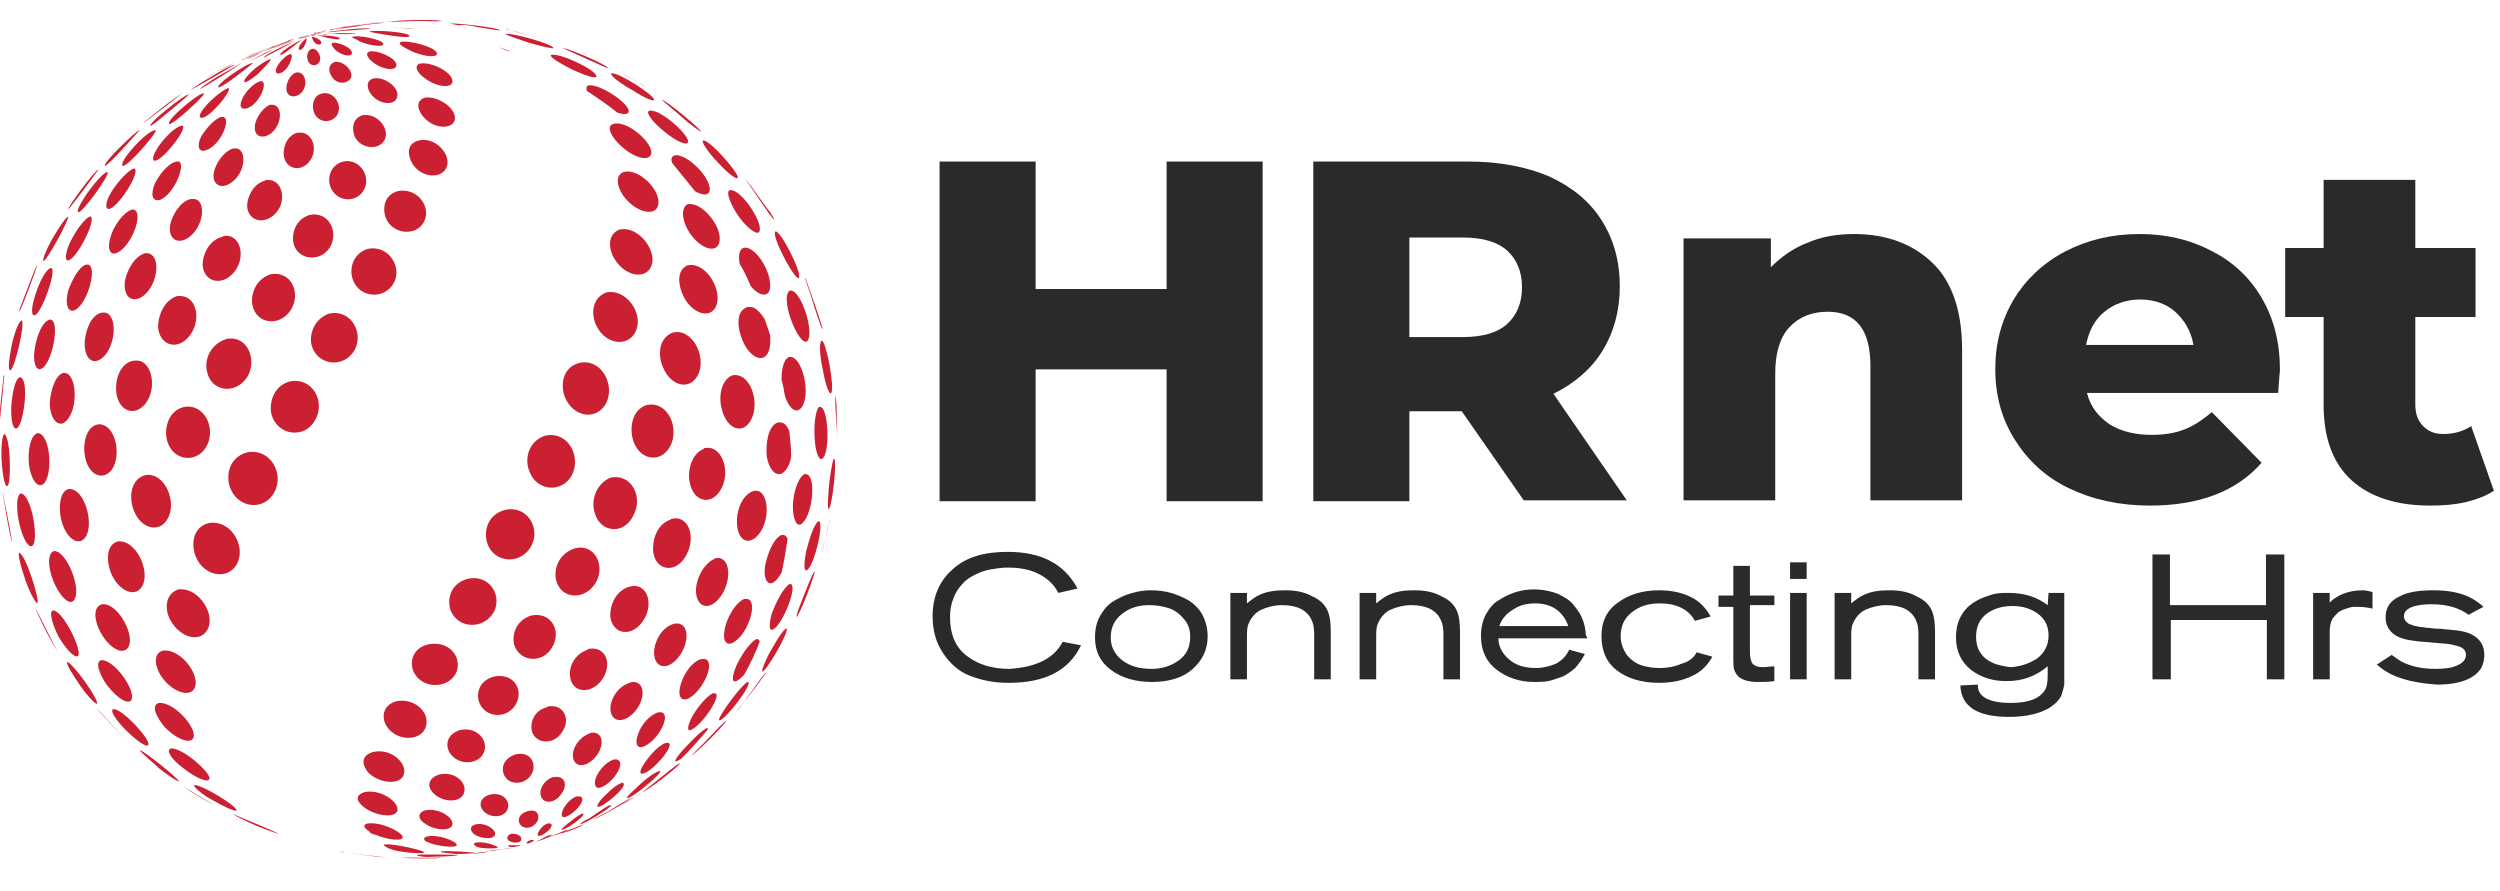
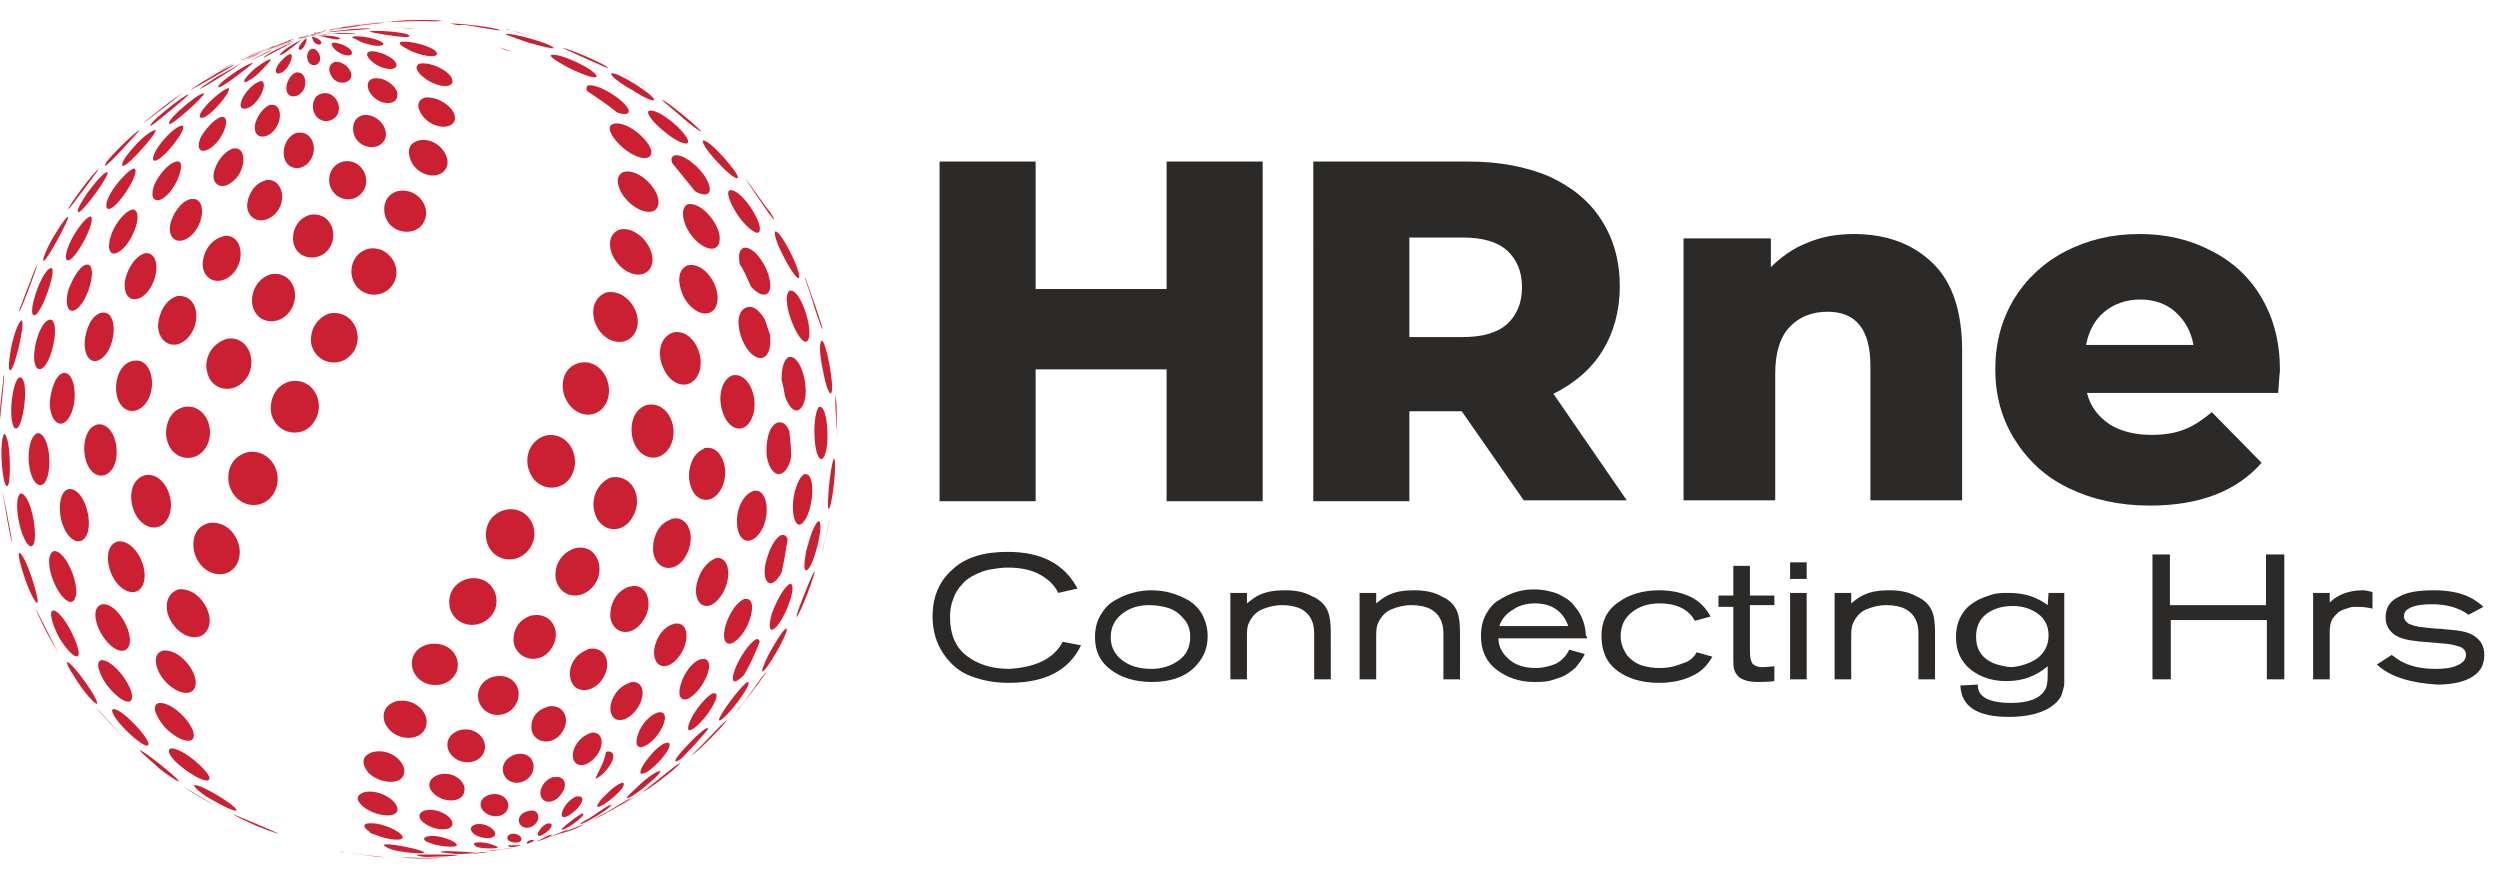
<svg xmlns="http://www.w3.org/2000/svg" id="Слой_1" x="0px" y="0px" viewBox="0 0 286.3 102" style="enable-background:new 0 0 286.3 102;" xml:space="preserve">
  <style type="text/css"> .st0{fill-rule:evenodd;clip-rule:evenodd;fill:#CB2032;} .st1{fill:#2B2A29;} </style>
  <g id="Слой_x0020_1">
-     <path class="st0" d="M35.5,4.1c0.1,0,0.2-0.1,0.4-0.1C35.8,4,35.6,4.1,35.5,4.1C35.5,4.1,35.5,4.1,35.5,4.1z M35.5,4.1 c0.3-0.1,0.7-0.1,1-0.2C36.5,3.9,36.2,3.9,35.5,4.1C35.5,4.1,35.5,4.1,35.5,4.1z M35.5,4.1c0.2,0,0.5,0,0.7-0.1 C36.2,4,35.9,4,35.5,4.1C35.5,4.1,35.5,4.1,35.5,4.1z M35.5,4.1c0.4,0,0.4,0,0.4,0C35.8,4.1,35.7,4.1,35.5,4.1L35.5,4.1z M35.4,4.1 c-0.1,0.1,0,0.1,0,0.1C35.5,4.2,35.5,4.2,35.4,4.1C35.5,4.1,35.5,4.1,35.4,4.1z M35.4,4.1c-0.2,0.1-0.4,0.2-0.4,0.2 c0,0,0,0,0.1-0.1C35.2,4.2,35.3,4.1,35.4,4.1C35.4,4.1,35.4,4.1,35.4,4.1z M35.4,4.1c-0.4,0.2-0.7,0.3-0.7,0.3 c0.1,0,0.2-0.1,0.2-0.1C35.1,4.2,35.2,4.2,35.4,4.1C35.4,4.1,35.4,4.1,35.4,4.1z M35.4,4.1c-0.6,0.2-1,0.4-1,0.4 C34.7,4.4,35.1,4.2,35.4,4.1C35.4,4.1,35.4,4.1,35.4,4.1z M35.3,4.1c-0.8,0.2-1.2,0.4-1.2,0.4c0.4-0.1,0.9-0.3,1.3-0.4 C35.4,4.1,35.4,4.1,35.3,4.1z M35.3,4.1c-0.8,0.2-1.3,0.4-1.3,0.4C34.5,4.4,35,4.2,35.3,4.1C35.4,4.1,35.4,4.1,35.3,4.1z M35.3,4.1 C34.5,4.3,34,4.5,34,4.5c0.5-0.1,0.9-0.3,1.4-0.4C35.4,4.1,35.4,4.1,35.3,4.1z M35.4,4.1c-0.7,0.2-1.2,0.3-1.2,0.3 C34.6,4.3,35,4.2,35.4,4.1C35.4,4.1,35.4,4.1,35.4,4.1z M39.9,3.5c2.4-0.2,2.4-0.2,2.5-0.2c-0.2-0.2-4.1,0.2-5,0.4 C38.2,3.7,39,3.5,39.9,3.5z M38.8,3.9c1.9,0,1.9,0,2,0c0,0,0,0,0,0c-0.5-0.2-3.4-0.1-3.9,0.1c0.1,0,0.1,0,0.2,0 C37.5,3.9,37.9,3.8,38.8,3.9z M37.4,4.3C39,4.7,39,4.4,38.9,4.4c-0.1-0.3-2.2-0.4-2.6-0.3c0,0,0,0,0.1,0C36.8,4.1,37,4.2,37.4,4.3z M35.9,4.7c0.3,0.5,0.9,0.5,0.9,0.2c0-0.4-0.9-0.7-1.1-0.7C35.7,4.3,35.9,4.7,35.9,4.7z M34.4,5.1c-0.3,0.4-0.2,0.7,0,0.6 c0.5-0.1,0.8-1.3,0.7-1.3h0C35,4.4,34.6,4.8,34.4,5.1z M32.9,5.5c-0.6,0.4-0.9,0.7-0.8,0.8c0,0,0.1,0,0.6-0.3c0,0,1.8-1.4,1.8-1.4 C34.4,4.6,33.6,5,32.9,5.5z M31.6,5.7c-0.8,0.4-1.4,0.8-1.4,0.9c0,0,0.1,0,0.4-0.2c0,0,3.4-1.8,3.4-1.8C33.9,4.7,32.8,5.1,31.6,5.7 z M30.7,5.9c-1,0.5-1.8,0.9-1.9,1c0.1,0,0.1,0,0.2-0.1c0.9-0.4,1.7-0.8,2.6-1.3c0.7-0.3,1.4-0.6,2-0.9C33.4,4.8,32.1,5.3,30.7,5.9z M30.2,5.9c-1.3,0.5-2.2,1-2.3,1.1C27.9,7,28,7,28,6.9c1.1-0.4,2.1-1,3.1-1.4c0.7-0.3,1.4-0.5,2.2-0.8C33.1,4.8,31.7,5.3,30.2,5.9z M30.1,5.8c-1.3,0.5-2.3,1-2.5,1.1c0.1,0,0.1,0,0.5-0.2c0.6-0.2,1.5-0.7,2.6-1.1c0.9-0.3,1.7-0.6,2.6-0.9 C33.2,4.7,31.9,5.1,30.1,5.8z M30.4,5.6c-1.4,0.5-2.5,1-2.5,1c2.2-0.9,2.2-0.9,5.4-2C33.4,4.7,32.1,5,30.4,5.6z M46.3,3.2 c0.3,0,0.7,0,1,0.1c-0.8-0.1-1.7-0.1-2.5-0.1C45.4,3.2,45.9,3.2,46.3,3.2z M44.3,4c2.5,0.4,2.6,0.2,2.6,0.1 c-0.1-0.4-3.8-0.7-4.6-0.5l0,0C42.3,3.6,42.3,3.7,44.3,4z M41.6,4.9C43.1,5.4,44,5.3,43.9,5c-0.2-0.5-2.8-1-3.5-0.8 c-0.1,0-0.2,0.1,0.6,0.4C41.1,4.7,41.3,4.8,41.6,4.9z M38.5,5.8c0.9,0.7,1.9,0.7,1.8,0.2c-0.1-0.6-1.6-1.2-2.2-1.1 C37.7,5.1,38.5,5.8,38.5,5.8z M35.2,6.7c0.1,0.8,0.9,1,1.3,0.5c0.5-0.6-0.2-1.7-0.7-1.6c0,0,0,0-0.1,0C35.3,5.7,35.1,6.3,35.2,6.7z M31.8,7.5c-0.4,0.7-0.2,1,0.2,0.9c1-0.2,1.7-2.1,1.3-2.2c0,0-0.1,0-0.1,0C32.8,6.3,32.1,7,31.8,7.5z M28.7,8.3 c-0.7,0.7-0.9,1.1-0.6,1.1c0.2,0,0.8-0.4,1.4-0.9c0.6-0.6,1.6-1.6,1.5-1.7c0,0,0,0-0.1,0C30.5,6.9,29.4,7.6,28.7,8.3z M26.3,8.7 C25.6,9.2,24.9,9.8,25,10c0.3,0.2,3.8-2.6,4-2.8c0,0,0,0,0,0C28.6,7.2,27.4,7.9,26.3,8.7z M24.7,8.9c-0.9,0.6-1.7,1.1-1.8,1.3l0,0 c0.3-0.1,4.7-2.8,4.7-3C27.4,7.4,26.1,8.1,24.7,8.9z M24,8.9c-1.1,0.6-2,1.3-2.2,1.4c0.2,0,5.1-2.9,5.1-2.9C26.7,7.4,25.4,8,24,8.9 z M24.2,8.6c-1.3,0.7-2.3,1.4-2.4,1.4c0.9-0.5,1.8-1.1,2.7-1.6C25.3,8,26.2,7.6,27,7.1C26.9,7.2,25.7,7.7,24.2,8.6z M47.2,5.9 C48.9,6.6,50.3,6.6,50,6c-0.4-0.7-3.2-1.4-4.1-1.2C45.3,5.1,47.1,5.8,47.2,5.9z M42.8,7.2c1.2,0.9,2.7,0.9,2.6,0.2 c-0.1-0.8-2.2-1.7-3.1-1.5C41.6,6.2,42.5,7,42.8,7.2z M37.9,8.6c0.5,1.1,1.9,1.1,2.3,0.3c0.3-0.8-0.9-2-1.9-1.8 C37.6,7.4,37.6,8.1,37.9,8.6z M32.8,10c-0.1,1,0.8,1.3,1.5,0.8c1-0.7,0.8-2.4-0.1-2.5c-0.1,0-0.2,0-0.3,0 C33.3,8.5,32.8,9.4,32.8,10z M27.8,11.2c-0.5,1-0.2,1.4,0.5,1.2c1.3-0.4,2.4-2.8,1.7-3.1c-0.1,0-0.2,0-0.2,0 C29.1,9.5,28.2,10.4,27.8,11.2z M23.6,12.1c-0.8,0.9-0.9,1.4-0.5,1.4c0.9,0,3.4-3,3.1-3.4c0,0-0.1,0-0.1,0 C25.5,10.3,24.3,11.3,23.6,12.1z M20.6,12.6c-1,0.9-1.4,1.5-1.2,1.6c0.4,0.1,3.9-3.1,4-3.5c0,0,0,0-0.1,0 C22.9,10.7,21.6,11.7,20.6,12.6z M18.9,12.7c-1,0.8-1.7,1.5-1.7,1.7c0.1,0,0.2,0,1.4-1c0.1-0.1,3.1-2.5,3-2.6 C21.4,10.8,20.1,11.7,18.9,12.7z M18.5,12.4c-1,0.8-1.9,1.5-2.1,1.7c0.1,0,4.6-3.5,4.6-3.5C20.9,10.7,19.7,11.4,18.5,12.4z M58.1,5.8c0.1,0,0.3,0.1,0.4,0.1c-0.4-0.2-0.9-0.3-1.3-0.5C57.5,5.6,57.8,5.7,58.1,5.8z M48.7,9c1.5,1.1,3.3,1.1,3.1,0.2 c-0.1-1-2.5-2.2-3.8-1.9C47.3,7.7,48,8.5,48.7,9z M42.5,10.8c1,1.3,2.9,1.3,3,0.2C45.7,10,44,8.7,42.7,9 C41.8,9.3,42.1,10.3,42.5,10.8z M35.9,12.7c0.4,1.4,2,1.5,2.7,0.5c0.7-1.2-0.4-2.8-1.7-2.5C35.9,10.9,35.7,12,35.9,12.7z M29.2,14.3c-0.2,1.3,0.8,1.7,1.8,1c1.3-1,1.4-3.1,0.3-3.3c-0.1,0-0.3,0-0.4,0C30,12.4,29.3,13.6,29.2,14.3z M23,15.7 c-0.5,1.1-0.2,1.8,0.6,1.5c1.6-0.5,2.9-3.5,2-3.8c-0.1,0-0.2,0-0.3,0C24.4,13.7,23.4,15,23,15.7z M18.2,16.7 c-0.7,1-0.9,1.8-0.4,1.7c1-0.2,3.7-3.7,3.1-4c0,0-0.1,0-0.1,0C20.1,14.5,18.9,15.7,18.2,16.7z M15.1,17.1c-1,1.1-1.3,1.9-1,1.9 c0.6,0,4.1-4,3.7-4.1c0,0,0,0,0,0C17.3,14.9,16,16,15.1,17.1z M13.6,17c-0.9,0.9-1.6,1.7-1.6,2c0.3,0.1,4-4.1,4-4.1v0 C15.8,14.9,14.7,15.9,13.6,17z M15.7,14.7c-0.9,0.9-2.2,2.1-3,3c1.3-1.4,2.5-2.5,3.1-3.1C15.8,14.6,15.7,14.7,15.7,14.7z M48.5,13.4c1.3,1.5,3.5,1.4,3.6,0.2c0.1-1.3-2.1-2.7-3.5-2.4C47.5,11.6,47.9,12.7,48.5,13.4z M40.6,15.6c0.7,1.5,2.9,1.7,3.5,0.3 c0.5-1.3-1-3-2.6-2.7C40.3,13.6,40.3,14.8,40.6,15.6z M32.5,17.8c0.2,1.6,2,2,3,0.6c1-1.4,0.2-3.4-1.3-3.2c-0.1,0-0.1,0-0.2,0 C32.8,15.6,32.4,16.9,32.5,17.8z M24.5,19.7c-0.3,1.4,0.8,2.1,2,1.2c1.6-1.1,1.8-3.7,0.6-3.9c-0.2,0-0.3,0-0.4,0 C25.5,17.4,24.7,18.8,24.5,19.7z M17.7,21.1c-0.5,1.3-0.2,2,0.6,1.8c1.6-0.6,3-4,2.2-4.4c-0.1,0-0.2,0-0.3,0 C19.2,18.7,18.1,20.2,17.7,21.1z M12.8,21.9c-0.8,1.3-0.8,2.2-0.2,2c1.1-0.4,3.5-4.2,2.8-4.6c0,0-0.1,0-0.1,0 C14.7,19.5,13.5,20.8,12.8,21.9z M10,22.1c-0.8,1.2-1.3,2.1-1,2.2c0.5,0,3.7-4.4,3.3-4.6c0,0,0,0,0,0C11.9,19.7,10.8,21,10,22.1z M9.3,21.7c-0.8,1.1-1.5,2.1-1.5,2.3c0.2-0.1,3.5-4.6,3.5-4.6C11.1,19.4,10.2,20.5,9.3,21.7z M47.2,18.7c1,1.7,3.5,1.9,4,0.3 c0.4-1.4-1.4-3.4-3.3-2.9C46.5,16.5,46.7,17.8,47.2,18.7z M37.8,21.3c0.6,1.8,3,2.1,3.9,0.4c0.8-1.5-0.5-3.6-2.4-3.2 C37.8,18.9,37.5,20.4,37.8,21.3z M28.3,23.6c0.1,1.7,1.9,2.2,3.2,0.9c1.4-1.4,0.9-3.9-0.8-3.9c-0.1,0-0.3,0-0.4,0.1 C28.9,21.1,28.3,22.7,28.3,23.6z M19.5,25.7c-0.3,1.6,0.8,2.4,2.1,1.5c1.8-1.3,2-4.2,0.7-4.4c-0.2,0-0.3,0-0.5,0 C20.6,23.1,19.7,24.7,19.5,25.7z M12.7,27c-0.5,1.5-0.1,2.4,0.8,1.9c1.6-0.8,3-4.6,1.8-4.9c-0.1,0-0.2,0-0.2,0 C14,24.4,13,26,12.7,27z M8.1,27.6C7.4,29,7.4,30,7.9,29.8c1-0.4,3.1-4.5,2.5-5c0,0-0.1,0-0.1,0C9.7,25,8.7,26.4,8.1,27.6z M5.9,27.5c-0.6,1.1-1.1,2.3-0.9,2.4c0.4-0.1,3-4.9,2.8-5.1C7.5,24.9,6.6,26.3,5.9,27.5z M71.1,16.7c1.6,1.5,3.5,1.9,3.5,0.7 c-0.1-1.3-2.9-3.7-4.4-3.2C69.3,14.5,70.2,15.9,71.1,16.7z M44.2,25c0.8,1.9,3.6,2.1,4.4,0.3c0.8-1.7-0.9-3.9-3.1-3.4 C43.9,22.4,43.8,24,44.2,25z M33.6,27.8c0.4,2,3.1,2.3,4.2,0.5c1-1.7-0.1-4.1-2.3-3.7C33.8,25.1,33.4,26.8,33.6,27.8z M23.2,30.3 c0.1,1.9,2,2.5,3.4,1.1c1.6-1.6,1.1-4.4-0.7-4.4c-0.1,0-0.3,0-0.4,0.1C23.9,27.5,23.2,29.2,23.2,30.3z M14.3,32.2 c-0.2,1.8,0.8,2.6,2.1,1.7c1.7-1.3,2.1-4.7,0.5-4.9c-0.1,0-0.2,0-0.3,0C15.3,29.4,14.5,31.1,14.3,32.2z M7.8,33.3 c-0.4,1.6,0,2.6,0.8,2.2c1.4-0.7,2.6-4.9,1.5-5.2c-0.1,0-0.1,0-0.2,0C9,30.5,8.2,32.2,7.8,33.3z M4.1,33.6 c-0.5,1.5-0.6,2.6-0.1,2.5c0.8-0.3,2.5-5.1,1.9-5.4c0,0,0,0-0.1,0C5.3,30.8,4.5,32.3,4.1,33.6z M3.2,32.9L2.4,35 c-0.2,0.5-0.2,0.6-0.2,0.7c0.2-0.1,2.1-5.3,2.1-5.4c0,0-0.1,0.1-0.4,0.8L3.2,32.9z M71.6,22.7c1.5,1.8,3.7,2.1,3.8,0.6 c0.2-1.6-2.3-4.1-4-3.6C70.2,20.2,70.9,21.9,71.6,22.7z M40.4,32c0.7,2.1,3.6,2.4,4.7,0.4c1-1.8-0.6-4.4-3-3.9 C40.3,29.1,40,30.9,40.4,32z M28.9,34.9c0.4,2.2,3.1,2.6,4.4,0.6c1.2-1.9,0.1-4.5-2.3-4.1C29.2,32,28.7,33.8,28.9,34.9z M18.1,37.4 c0.1,2,2,2.8,3.4,1.3c1.6-1.7,1.2-4.7-0.8-4.8c-0.1,0-0.3,0-0.4,0C18.7,34.4,18.1,36.3,18.1,37.4z M9.7,39.1 c-0.1,1.9,0.9,2.8,2,1.9c1.6-1.3,1.8-5,0.3-5.2c-0.1,0-0.2,0-0.3,0C10.4,36,9.8,37.9,9.7,39.1z M4,39.8c-0.3,1.6,0.1,2.8,0.8,2.4 c1.2-0.7,2.1-5.4,1-5.6c0,0-0.1,0-0.1,0C4.8,36.8,4.2,38.6,4,39.8z M1.3,39.7c-0.3,1.6-0.4,2.8-0.1,2.7c0.5-0.2,1.7-5.4,1.3-5.7 C2.1,36.8,1.6,38.3,1.3,39.7z M79,26.7c1.3,1.9,3.2,2.4,3.4,0.9c0.3-1.6-2-4.6-3.7-4.2C77.8,24,78.3,25.7,79,26.7z M70.4,29.7 c1.3,2.1,3.9,2.4,4.3,0.4c0.3-1.8-1.8-4.3-3.8-3.8C69.5,26.9,69.7,28.6,70.4,29.7z M35.7,39.6c0.7,2.3,3.7,2.6,4.9,0.5 c1.1-2-0.4-4.7-2.9-4.2C35.8,36.6,35.4,38.5,35.7,39.6z M23.7,42.5c0.4,2.3,3.2,2.8,4.6,0.7c1.2-1.9,0.1-4.8-2.3-4.4 C24,39.4,23.4,41.3,23.7,42.5z M13.3,44.8c0.2,2.2,2,3,3.3,1.5c1.5-1.8,0.8-5.2-1.1-5c-0.1,0-0.1,0-0.2,0 C13.7,41.6,13.2,43.5,13.3,44.8z M5.7,46.1c0,1.9,1,3,1.9,2.1c1.4-1.4,1.2-5.4-0.2-5.5c0,0-0.1,0-0.1,0C6.3,42.9,5.8,44.8,5.7,46.1 z M1.3,46.4C1.2,48.1,1.5,49.4,2,49c0.7-0.5,1.4-5.6,0.3-5.8C1.7,43.3,1.4,45.2,1.3,46.4z M0,47.5l-0.1,1c0,0.1,0,0.1,0,0.2 c0.1-0.2,0.6-5.8,0.6-5.8c0,0,0,0-0.1,0.2C0.3,44.4,0,46.1,0,47.5z M78.3,34c1.1,2.1,3.3,2.6,3.8,0.8c0.5-1.9-1.4-4.9-3.4-4.4 C77.4,31,77.7,32.8,78.3,34z M68.3,37.3c1.1,2.3,3.9,2.5,4.6,0.4c0.7-2-1.3-4.7-3.5-4.2C67.7,34.2,67.7,36.1,68.3,37.3z M31.1,47.5 c0.7,2.4,3.8,2.8,5,0.6c1.2-2.1-0.3-5-3-4.4C31.2,44.3,30.8,46.3,31.1,47.5z M19.1,50.3c0.5,2.4,3.3,2.9,4.5,0.9 c1.2-2-0.1-5-2.5-4.6C19.3,47,18.8,49,19.1,50.3z M9.7,52.1c0.3,2.2,2,3.1,3.1,1.7c1.2-1.7,0.4-5.4-1.6-5.2 C9.8,48.9,9.5,50.9,9.7,52.1z M3.3,53c0.2,2,1.1,3.1,1.8,2.3c1-1.3,0.6-5.7-0.8-5.7C3.4,49.9,3.2,51.8,3.3,53z M0.2,52.9 c0.1,1.7,0.4,3.1,0.7,2.7c0.4-0.5,0.3-5.6-0.4-5.9C0.2,49.8,0.1,51.7,0.2,52.9z M85,38.9c0.8,2,2.4,2.8,3,1.4 c0.3-0.7,0.2-1.6,0.2-1.9c-0.2-0.6-0.4-1.2-0.6-1.8c-0.5-0.8-1.2-1.7-2.1-1.4C84.2,35.7,84.5,37.7,85,38.9z M75.9,42 c0.9,2.3,3.2,2.8,4.1,0.8c0.9-2.1-0.8-5.3-3-4.7C75.3,38.8,75.4,40.9,75.9,42z M64.7,45.5c1,2.4,3.8,2.7,4.8,0.5 c0.9-2.2-0.8-5.1-3.3-4.4C64.3,42.2,64.2,44.3,64.7,45.5z M26.3,55.7c0.8,2.5,3.9,2.9,5.1,0.7c1.2-2.1-0.4-5.1-3.1-4.6 C26.2,52.4,25.9,54.4,26.3,55.7z M15.2,58.1c0.7,2.4,3,3.1,4,1.3c1.1-1.9-0.3-5.3-2.5-5C15,54.8,14.8,56.8,15.2,58.1z M7,59.5 c0.5,2.1,2,3.2,2.8,2c1-1.5-0.1-5.6-1.9-5.5C6.8,56.2,6.7,58.2,7,59.5z M2.2,59.9c0.4,1.9,1.2,3.1,1.6,2.5c0.6-0.9-0.2-5.7-1.4-5.9 C1.8,56.7,1.9,58.6,2.2,59.9z M1.4,62.2C1.4,62.2,1.4,62.2,1.4,62.2c0-0.4-1.1-5.9-1.1-5.9v0.1C0.6,58,0.9,60.4,1.4,62.2z M82.7,47 c0.6,2.2,2.4,2.8,3.3,1.1c1.1-2-0.1-5.6-2.2-5.1C82.4,43.7,82.3,45.8,82.7,47z M72.5,50.4c0.7,2.3,3.1,2.7,4.2,0.8 c1.2-2.1-0.2-5.4-2.7-4.8C72.3,47,72.1,49.1,72.5,50.4z M60.6,53.9c0.8,2.4,3.8,2.6,4.9,0.5c1.1-2.2-0.5-5.1-3.1-4.5 C60.4,50.6,60.1,52.7,60.6,53.9z M22.4,63.7c1,2.5,4.1,2.8,4.9,0.5c0.7-2-1-4.7-3.4-4.3C22,60.4,21.9,62.4,22.4,63.7z M12.7,65.6 c0.9,2.2,3,3,3.7,1.3c0.7-1.8-0.9-5.1-2.9-4.9C12.1,62.4,12.2,64.3,12.7,65.6z M6.1,66.5c0.8,2,2.1,3.1,2.5,2 c0.6-1.4-1-5.4-2.4-5.4C5.3,63.4,5.6,65.3,6.1,66.5z M2.9,66.4c0.6,1.7,1.3,2.9,1.4,2.6c0.2-0.4-1.3-5.4-2.1-5.7 C2,63.4,2.4,65,2.9,66.4z M87.8,52.2c0.3,1.9,1.4,2.7,2.2,1.6c0.4-0.5,0.6-1.3,0.6-1.5c0-1-0.1-1.9-0.2-2.9c-0.5-1.3-1.2-1-1.4-1 C87.9,48.9,87.7,50.9,87.8,52.2z M79,55.3c0.4,2.1,2.3,2.6,3.4,1c1.4-2,0.4-5.3-1.6-5c-0.1,0-0.2,0-0.2,0.1 C79.1,52,78.7,54.1,79,55.3z M68.1,58.7c0.6,2.3,3.3,2.6,4.4,0.4c1.2-2.1-0.1-4.9-2.6-4.4C68.1,55.5,67.7,57.5,68.1,58.7z M55.8,62.2c0.8,2.4,4,2.5,5.1,0.2c1-2-0.6-4.6-3.1-4C55.7,59,55.4,61,55.8,62.2z M19.5,71c1.2,2.2,3.7,2.7,4.4,0.8 c0.6-1.8-1.3-4.6-3.5-4.3C18.8,68.1,18.9,69.9,19.5,71z M11.5,72.4c1.1,2,2.8,2.8,3.3,1.5c0.5-1.5-1.4-4.9-3.1-4.7 C10.5,69.5,10.9,71.3,11.5,72.4z M6.7,72.9C7.7,74.6,8.8,75.6,9,75c0.2-1-1.8-5-2.9-5.1C5.5,70,6.1,71.7,6.7,72.9z M6,73.6l0.7,1.2 c-0.5-0.9-2.4-4.7-2.7-5.3C4.5,70.8,5.3,72.4,6,73.6z M84.4,60c0.1,1.8,1.2,2.5,2.3,1.4c1.6-1.6,1.4-5.3-0.2-5.2 c-0.1,0-0.2,0-0.4,0.1C84.8,56.9,84.3,58.8,84.4,60z M74.8,63.2c0.3,2.1,2.4,2.5,3.6,0.7c1.4-2.1,0.6-4.9-1.4-4.5 c-0.1,0-0.1,0-0.2,0.1C75.1,60.1,74.7,62,74.8,63.2z M63.7,66.5c0.6,2.2,3.4,2.3,4.6,0.1c1-1.9-0.2-4.4-2.5-3.8 C63.8,63.5,63.4,65.4,63.7,66.5z M51.6,69.9c0.9,2.2,3.9,2.2,5,0.1c0.9-1.9-0.6-4.3-3.1-3.7C51.5,66.9,51.2,68.7,51.6,69.9z M18.5,77.5c1.4,2,3.7,2.5,3.9,0.9c0.2-1.6-1.9-4.1-3.7-3.9C17.4,74.8,17.8,76.5,18.5,77.5z M12.2,78.4c1.2,1.6,2.7,2.5,2.9,1.6 c0.3-1.2-2.1-4.5-3.5-4.4C10.8,75.8,11.5,77.4,12.2,78.4z M9.1,78.4c0.6,0.9,1.7,2.2,2,2.2c0.3-0.4-2.7-4.6-3.4-4.8c0,0,0,0,0,0 C7.5,76,8.5,77.5,9.1,78.4z M87.6,64.9c-0.2,1.5,0.4,2.3,1.1,1.7c0.4-0.3,0.6-0.7,0.8-1c0.3-1.3,0.5-2.6,0.7-3.9 c-0.2-0.4-0.4-0.5-0.8-0.4C88.4,61.9,87.8,63.8,87.6,64.9z M79.7,67.6c0,1.8,1.3,2.4,2.5,1.1c1.6-1.7,1.6-4.8,0-4.8 c-0.1,0-0.3,0-0.4,0.1C80.4,64.7,79.7,66.5,79.7,67.6z M69.9,70.7c0.3,1.9,2.3,2.3,3.6,0.6c1.4-1.8,0.8-4.3-1-4.2 c-0.1,0-0.3,0.1-0.5,0.1C70.3,67.8,69.8,69.6,69.9,70.7z M58.9,73.9c0.7,2,3.4,2.1,4.4,0.1c1-1.8-0.2-4-2.5-3.5 C59,71.1,58.6,72.8,58.9,73.9z M47.4,77c1,2,4.1,1.9,4.9-0.1c0.6-1.7-0.9-3.6-3.3-3.1C47.1,74.3,46.9,76,47.4,77z M18.8,83.2 c1.5,1.6,3.4,2.2,3.4,1c0-1.2-2.3-3.8-4-3.7C17.2,80.8,18,82.2,18.8,83.2z M14.4,83.6c1.3,1.3,2.6,2.2,2.6,1.6c0-0.8-3-4-4-4 C12.5,81.3,13.3,82.5,14.4,83.6z M14.8,85.1c-0.9-0.9-3.3-3.4-3.8-4.1C12.1,82.2,13.6,83.9,14.8,85.1z M83,72 c-0.3,1.4,0.2,2.1,1.1,1.5c1.7-1.1,2.7-4.7,1.5-4.9c-0.2,0-0.3,0-0.4,0C84,69.2,83.2,71,83,72z M74.9,74.7c0,1.6,1.2,2.1,2.4,1 c1.6-1.5,1.8-4.2,0.3-4.3c-0.2,0-0.4,0-0.6,0.1C75.6,72,74.9,73.7,74.9,74.7z M65.3,77.6c0.3,1.8,2.4,1.9,3.6,0.3 c1.3-1.8,0.5-3.9-1.4-3.6c-0.1,0-0.2,0-0.2,0.1C65.6,75,65.1,76.6,65.3,77.6z M54.9,80.5c0.8,1.9,3.5,1.8,4.3-0.1 c0.7-1.6-0.5-3.4-2.7-2.9C54.8,78,54.5,79.5,54.9,80.5z M44.3,83.2c1.2,1.8,4.1,1.7,4.5-0.1c0.4-1.5-1.3-3.2-3.4-2.8 C43.7,80.8,43.7,82.3,44.3,83.2z M20.9,87.9c1.5,1.2,3.1,1.9,3.1,1.2c-0.1-0.8-3-3.4-4.4-3.4C18.9,85.9,19.7,87,20.9,87.9z M18.1,87.9c1,0.8,2.2,1.6,2.4,1.6c-0.1-0.4-4-3.5-4.5-3.6c0,0,0,0,0,0C16.1,86.2,18.1,87.8,18.1,87.9z M84.3,76.3 c-0.4,1-0.6,1.9,0,1.7c0.3-0.1,0.8-0.6,0.9-0.7c0.7-1.2,1.3-2.5,1.8-3.8c-0.1-0.4-0.3-0.3-0.4-0.3C85.7,73.7,84.7,75.4,84.3,76.3z M77.9,78.6c-0.3,1.1,0.1,1.9,1.1,1.3c1.6-1,2.9-4,1.8-4.4c-0.2-0.1-0.4,0-0.6,0C78.9,76,78.1,77.7,77.9,78.6z M69.9,81.1 c0,1.5,1.3,1.8,2.5,0.7c1.5-1.4,1.6-3.6,0.2-3.7c-0.2,0-0.4,0-0.5,0.1C70.6,78.7,69.9,80.2,69.9,81.1z M60.9,83.7 c0.4,1.5,2.5,1.7,3.5,0.1c1-1.5,0.1-3.2-1.6-2.9c-0.1,0-0.1,0-0.2,0.1C61.1,81.4,60.7,82.8,60.9,83.7z M51.5,86.2 c1,1.6,3.6,1.4,4-0.3c0.3-1.2-0.9-2.7-2.8-2.3C51.1,84.1,51,85.4,51.5,86.2z M42.2,88.5c1.3,1.3,4,1.5,4.1-0.1 c0.1-1.1-1.5-2.7-3.5-2.3C41.2,86.5,41.5,87.7,42.2,88.5z M24.3,91.6c1.2,0.7,2.6,1.4,2.8,1.2c0-0.5-3.9-2.9-4.8-2.9 C22,90,23,90.8,23.6,91.2C23.8,91.3,24.1,91.5,24.3,91.6z M24.7,92.3c-1.3-0.7-2.8-1.6-3.7-2.2C22.1,90.7,23.5,91.6,24.7,92.3z M79.2,82.2c-0.4,0.8-0.6,1.6-0.1,1.4c1.3-0.5,3.6-4,2.8-4.2c-0.1,0-0.2,0-0.3,0C80.7,79.9,79.6,81.4,79.2,82.2z M73,84.3 c-0.3,0.9,0,1.6,0.9,1.1c1.6-0.8,2.9-3.5,1.9-3.8c-0.2-0.1-0.4,0-0.5,0C74,82.1,73.2,83.5,73,84.3z M65.6,86.5 c0,1.2,1.2,1.6,2.4,0.4c1.2-1.2,1.2-2.9,0-3c-0.2,0-0.4,0-0.5,0.1C66.2,84.5,65.6,85.7,65.6,86.5z M57.7,88.7 c0.6,1.4,2.7,1.2,3.3-0.3c0.4-1.2-0.4-2.4-2-2C57.6,86.9,57.4,88,57.7,88.7z M49.6,90.8c1.1,1.2,3.5,1.2,3.6-0.3 c0.1-1-1.2-2.2-2.9-1.8C49,89.1,48.9,90.1,49.6,90.8z M41.9,92.6c1.5,1,3.9,1.1,3.6-0.1c-0.2-0.9-2-2.1-3.7-1.8 C40.4,91.1,41,92,41.9,92.6z M29.2,94.5c1.2,0.5,2.4,0.9,2.7,1c-0.1-0.2-5.2-2.2-5.2-2.3h0C26.8,93.4,28.1,94,29.2,94.5z M78.3,85.8c-0.4,0.4-1.2,1.4-0.9,1.4c0.1,0,0.4-0.2,0.6-0.3c1.1-1.1,2.1-2.2,3.1-3.4c0-0.1-0.1-0.1-0.2-0.1 C80.1,83.8,78.6,85.5,78.3,85.8z M73.8,87.4c-0.4,0.6-0.7,1.3-0.2,1.2c1.1-0.2,3.6-3.1,3-3.5c-0.1-0.1-0.2,0-0.4,0 C75.3,85.4,74.2,86.8,73.8,87.4z M68.2,89.2c-0.2,0.7,0,1.3,0.8,0.9c1.3-0.6,2.7-2.8,1.7-3.1c-0.2-0.1-0.3,0-0.5,0 C69.2,87.4,68.4,88.5,68.2,89.2z M61.9,91c0.2,1.1,1.6,1.1,2.4-0.1c0.8-1.1,0.3-2.1-0.8-1.9c-0.1,0-0.1,0-0.2,0 C62.2,89.4,61.8,90.4,61.9,91z M55.3,92.8c0.8,1,2.7,0.9,2.9-0.4c0.1-0.9-0.8-1.7-2.1-1.4C55,91.3,54.8,92.2,55.3,92.8z M48.8,94.4 c1.2,0.8,3.2,0.8,3-0.2c-0.1-0.7-1.6-1.7-3.1-1.4C47.7,93.1,47.9,93.9,48.8,94.4z M43,95.6c1.4,0.6,3.3,0.8,3.1,0.2 c-0.2-0.6-2.5-1.7-4-1.5c-0.9,0.2,0.1,0.9,0.2,0.9C42.3,95.4,42.6,95.5,43,95.6z M72.8,90.3c-1,0.9-1,1-1,1.1 c0.2,0.1,1.5-0.8,2.4-1.6c1-0.8,1.5-1.4,1.4-1.5c0,0-0.1,0-0.1,0C74.8,88.5,73.6,89.5,72.8,90.3z M68.9,91.5 c-0.2,0.2-0.7,0.9-0.4,0.9c0.6,0,3.3-2.2,2.9-2.7c-0.1-0.1-0.2-0.1-0.3,0C70.3,90,69.4,91,68.9,91.5z M64.4,92.9 c-0.2,0.6,0,0.9,0.7,0.5c1.1-0.6,2.1-2,1.3-2.2c-0.1,0-0.3,0-0.4,0C65.1,91.6,64.6,92.4,64.4,92.9z M59.5,94.3 c0.4,0.8,1.7,0.6,2.1-0.4c0.2-0.7-0.2-1.3-1.2-1C59.4,93.2,59.3,93.9,59.5,94.3z M54.4,95.6c0.8,0.5,2.4,0.6,2.3-0.2 c-0.1-0.5-1.1-1.2-2.2-1C53.7,94.6,53.8,95.2,54.4,95.6z M49.7,96.7c1.2,0.3,2.8,0.4,2.6,0c-0.2-0.4-2.1-1.2-3.4-0.9 c-0.7,0.2-0.1,0.6,0,0.6C49.1,96.5,49.4,96.6,49.7,96.7z M45.8,97.5c1.2,0.2,2.7,0.3,2.8,0.1c-0.1-0.2-3.4-1-4.5-0.9 c-0.1,0-0.3,0.1,0,0.2C44.2,97,44.6,97.3,45.8,97.5z M41.7,97.9l2.6,0.3c-1.9-0.1-3.7-0.5-5.5-0.7c0.1,0,0.1,0,0.4,0.1 C39.2,97.5,41.7,97.9,41.7,97.9z M69.7,92.9c-0.6,0.3-1.1,0.6-1.7,0.9c0.1,0,0.1,0,0.3-0.1c1.5-0.7,2.8-1.5,4.2-2.4l0,0 c0,0,0,0,0,0C71.5,91.7,70.7,92.3,69.7,92.9z M67.5,93.7c-0.4,0.2-0.8,0.4-1.1,0.7c0.5,0,3.6-1.9,3.6-2.2c0,0,0,0-0.1,0 C69.5,92.3,69.3,92.5,67.5,93.7z M64.8,94.5c-0.5,0.4-0.5,0.5-0.5,0.5c0.3,0.2,2.7-1.5,2.5-1.8c0-0.1-0.2,0-0.2,0 C66,93.5,65.3,94.1,64.8,94.5z M61.6,95.4c-0.1,0.3,0.1,0.5,0.7,0.1c0.8-0.5,1.1-1.1,0.7-1.2c-0.1,0-0.2,0-0.3,0 C62,94.6,61.7,95.2,61.6,95.4z M58.3,96.3c0.5,0.3,1.5,0.3,1.4-0.3c-0.1-0.3-0.5-0.6-1.2-0.5C58,95.7,58,96.1,58.3,96.3z M55.1,97.1c0.7,0.1,2,0.1,1.9-0.1c-0.1-0.1-1.5-0.7-2.5-0.5c-0.4,0.1-0.2,0.3-0.1,0.3C54.4,96.9,54.6,97,55.1,97.1z M52.2,97.8 c1.1,0,2.2-0.1,2.3-0.1c-0.1-0.1-3.1-0.3-3.9-0.2c-0.1,0-0.1,0-0.1,0.1C50.5,97.6,51.2,97.7,52.2,97.8z M50,98.1 c1.2,0,2.3-0.1,2.6-0.2c0,0-4.5-0.1-4.9,0c0,0,0,0,0,0v0C47.9,98.1,48.8,98.2,50,98.1z M49.4,98.3c0.3,0,0.8,0,1.1-0.1 c-1.6,0.1-3.1,0-4.7,0c0.1,0,1,0.1,2,0.1L49.4,98.3z M64.2,95.4c-0.1,0-0.1,0.1-0.2,0.1l0.4-0.1l0.7-0.2c1.4-0.5,1.8-0.8,1.8-0.8h0 C66,94.7,65.1,95.1,64.2,95.4z M63.1,95.8c-0.1,0.1-0.4,0.1-0.7,0.2l0.1,0c0.1,0,0.3-0.1,0.4-0.1c1.5-0.5,2.2-0.9,2.2-0.9 c0,0,0,0-0.1,0C64.4,95.2,63.8,95.5,63.1,95.8z M61.8,96.2c-0.1,0-0.2,0.1-0.4,0.2c0.1,0,0.2-0.1,0.3-0.1c1-0.3,1.5-0.6,1.5-0.7 c0,0,0,0-0.1,0C62.6,95.7,62.2,96,61.8,96.2z M60.3,96.6C60.3,96.6,60.4,96.6,60.3,96.6c0.2,0,0.3,0,0.4-0.1 c0.4-0.1,0.5-0.3,0.4-0.3c-0.1,0-0.2,0-0.3,0C60.4,96.3,60.3,96.5,60.3,96.6z M58.8,97c0.2,0,0.4-0.1,0.6-0.1 c0.1,0,0.2-0.1,0.3-0.1c-0.1,0-0.3,0-0.5,0c-0.4,0-0.6,0-0.9,0c-0.2,0.1-0.2,0.1-0.1,0.1C58.3,97,58.5,97,58.8,97z M57.4,97.3 c0.1,0,0.3-0.1,0.5-0.1l0.7-0.1l0.1,0c-0.9,0.2-1.8,0.2-2.6,0.3c0,0,0,0-0.1,0v0C56.1,97.5,56.7,97.4,57.4,97.3z M56.1,97.5 c-0.7,0.1-1.4,0.1-2,0.3h0c0.1,0,0.7-0.1,0.8-0.1C55.2,97.7,55.7,97.6,56.1,97.5z M35.3,4.1c-0.6,0.1-1.1,0.2-1.1,0.3 c0.4-0.1,0.9-0.2,1.3-0.3C35.4,4.1,35.3,4.1,35.3,4.1z M35.3,4.1c-0.5,0.1-0.8,0.1-0.8,0.1c0,0,0.1,0,0.1,0 c0.4-0.1,0.5-0.1,0.8-0.1C35.4,4.1,35.4,4.1,35.3,4.1z M35.4,4.1c-0.2,0-0.4,0-0.4,0c0,0,0.1,0,0.1,0C35.2,4.1,35.3,4.1,35.4,4.1 C35.4,4.1,35.4,4.1,35.4,4.1z M35.5,4.1C35.5,4,35.5,4,35.5,4.1C35.5,4,35.4,4,35.5,4.1C35.5,4.1,35.5,4.1,35.5,4.1 C35.5,4.1,35.5,4.1,35.5,4.1z M35.5,4.1C35.7,4,35.8,3.9,36,3.9c0,0,0.1,0,0.1,0C36,3.8,35.8,3.9,35.5,4.1 C35.5,4.1,35.5,4.1,35.5,4.1z M35.6,4c0.3-0.1,0.6-0.2,0.9-0.3c0,0-0.4,0.1-1,0.4C35.5,4.1,35.6,4.1,35.6,4z M35.7,4 c0.4-0.1,0.8-0.2,1.2-0.4c0,0-0.5,0.1-1.4,0.4C35.5,4.1,35.6,4,35.7,4z M35.7,4c0.5-0.1,1-0.2,1.5-0.4c0,0-0.6,0.1-1.7,0.5 C35.5,4.1,35.6,4,35.7,4z M35.7,4c0.5-0.1,1-0.2,1.6-0.4c0,0-0.5,0.1-1.8,0.5C35.5,4.1,35.6,4,35.7,4z M35.7,4 c0.5-0.1,1-0.2,1.6-0.4c0,0-0.5,0.1-1.8,0.4C35.5,4.1,35.6,4.1,35.7,4z M37,3.8C37,3.8,37.1,3.8,37,3.8c0.1,0-0.4,0-1.6,0.3 C36,4,36.5,3.9,37,3.8z M31.3,5.3c-0.3,0.1-0.7,0.3-1,0.4c0.8-0.3,0.8-0.3,3.1-1c0,0-0.7,0.2-1.9,0.6L31.3,5.3z M32.6,4.8 c0.4-0.1,0.8-0.2,1.2-0.4c0,0-0.3,0.1-0.7,0.2C33,4.7,32.8,4.8,32.6,4.8z M34,4.4c0.2-0.1,0.3-0.1,0.5-0.2c-0.1,0-0.2,0.1-0.2,0.1 C34.2,4.3,34.1,4.4,34,4.4z M35,4.1c0.1,0,0.1,0,0.2,0c0,0,0,0,0.1,0C35.2,4,35,4.1,35,4.1z M36,3.8l-0.1,0c0,0,0,0,0,0h0 c0.1,0,0.2-0.1,0.3-0.1C36.2,3.8,36,3.8,36,3.8z M37.2,3.5l-0.3,0.1c-0.2,0.1-0.3,0.1-0.3,0.1c0.3-0.1,0.5-0.1,0.8-0.2L37.2,3.5z M39.7,3c-0.3,0.1-0.7,0.1-1,0.2c-0.9,0.2-1.5,0.3-1.5,0.3C39,3.2,39,3.2,39.7,3z M40.7,2.9c0.4-0.1,1-0.1,1.4-0.2 c-0.3,0-0.6,0.1-0.9,0.1c-2.2,0.3-3.5,0.6-3.5,0.7C40.3,2.9,40.3,2.9,40.7,2.9z M41.3,2.8c0.8-0.1,1.7-0.2,2.5-0.3 c-1.5,0.1-5.1,0.7-5.8,0.9C40.3,3,40.3,3,41.3,2.8z M41.4,2.9c0.9-0.1,1.8-0.2,2.7-0.3c-0.4-0.1-4.9,0.5-6,0.8 C41.1,3,41.1,3,41.4,2.9z M44.1,2.5c0.3,0,1.2-0.1,2.3-0.1C45.7,2.4,44.8,2.4,44.1,2.5z M48.1,2.4c0.9,0,1.7,0.1,2.6,0 c-1-0.2-5.6-0.1-5.9,0.1C45.9,2.5,47,2.4,48.1,2.4z M54.7,3.1c2.5,0.4,2.5,0.4,2.6,0.4c-0.3-0.4-5.5-0.9-5.8-0.8c0.1,0,0.1,0,1,0.2 C53,2.8,53.8,2.9,54.7,3.1z M61.2,4.2c1,0.3,1.6,0.5,2.3,0.7c-1.6-0.5-3.7-1.1-5.3-1.5c-0.1,0-0.2,0-0.2-0.1 C59,3.7,60.1,3.9,61.2,4.2z M60.6,4.9c1.8,0.5,2.7,0.7,2.8,0.6c-0.2-0.5-4.9-1.8-5.5-1.6C57.8,3.9,57.9,4,60.6,4.9z M67.3,6.8 c1.8,0.8,2.2,1,2.4,1c0,0,0,0,0,0c-0.6-0.6-5-2.4-5.3-2.3C64.5,5.5,64.6,5.6,67.3,6.8z M65.4,7.9c1.7,0.8,3,1.2,2.9,0.8 C68.1,7.9,64,6,63.1,6.3C62.8,6.6,65.4,7.9,65.4,7.9z M73,9.4c0.2,0.1,0.6,0.3,1,0.6l-2.3-1.4l-0.8-0.5C71.8,8.7,72.5,9.1,73,9.4z M72.4,10.3c1.5,1,2.6,1.4,2.5,1.1c-0.1-0.6-4.2-3.2-4.9-3C69.8,8.8,72.3,10.3,72.4,10.3z M70.7,12.9c1.2,0.4,1.5,0,1.2-0.5 c-0.7-1.2-3.6-2.9-4.6-2.6c-0.1,0.1-0.2,0.2-0.1,0.6C68.4,11.2,69.6,12,70.7,12.9z M78.3,13.6c0.8,0.7,1.8,1.4,2,1.5 c0-0.3-3.9-3.5-4.5-3.7c0,0,0,0,0,0C76,11.7,77.8,13.1,78.3,13.6z M76,15c1.4,1.2,2.8,1.8,2.8,1.2c0-0.9-3.4-3.9-4.5-3.5 C73.9,13,75.1,14.3,76,15z M82.3,18.7c1.2,1.3,2.2,2,2.2,1.6c0-0.6-3.3-4.4-4-4.2C80.3,16.4,81.5,17.9,82.3,18.7z M79.6,21.9 c1.4,0.8,1.9,0.2,1.6-0.7c-0.4-1.5-2.8-3.7-4-3.4c-0.3,0.2-0.4,0.4-0.2,0.9C77.9,19.8,78.7,20.8,79.6,21.9z M87.2,23.2 c0.4,0.6,1.3,1.9,1.5,2c0,0,0-0.1-0.5-0.9l-0.4-0.5l-1.8-2.5c-0.4-0.5-0.6-0.8-0.7-0.9c0,0,0,0,0,0C85.5,20.7,87.2,23.2,87.2,23.2z M84.6,24.8c1.1,1.5,2.3,2.3,2.4,1.6c0.3-1.1-2.3-5-3.5-4.6C83.1,22.2,83.9,23.8,84.6,24.8z M89.9,29.7c0.8,1.5,1.5,2.4,1.6,2.1 c0.3-0.7-2.1-5.4-2.7-5.3c0,0,0,0,0,0C88.5,26.8,89.3,28.6,89.9,29.7z M86,32.8c1.2,1.4,2.2,1.1,2.2,0c0.1-1.8-1.8-4.8-3.1-4.4 c-0.3,0.2-0.6,0.5-0.4,1.8C85.2,31,85.6,31.9,86,32.8z M93.3,35.3c0.5,1.4,0.7,2.2,0.9,2.4c0,0,0-0.1,0-0.1 c-0.5-1.7-1.3-3.9-1.9-5.6c0-0.1,0-0.1-0.1-0.1C92.3,32.2,93.1,34.5,93.3,35.3z M90.7,36.9c0.7,1.8,1.6,2.8,1.9,1.9 c0.5-1.3-1-5.9-2.2-5.5C89.8,33.8,90.2,35.7,90.7,36.9z M94.3,42.7c0.3,1.6,0.7,2.6,0.9,2.3c0.4-0.7-0.6-6-1.1-6c0,0,0,0,0,0 C93.7,39.4,94,41.4,94.3,42.7z M89.9,45.4c0.7,1.9,1.6,2,2.1,0.9c0.8-1.8-0.3-5.8-1.7-5.4c-0.7,0.4-0.8,1.8-0.8,2.6 C89.7,44.2,89.8,44.8,89.9,45.4z M95.8,48.7c0.1,1.1,0.1,2.1,0.1,2.4c0-1.4-0.1-3.3-0.1-4.7l-0.1-1.1 C95.6,45.7,95.7,47.3,95.8,48.7z M93.3,50.3c0.1,1.7,0.6,2.7,1,2.1c0.8-1.1,0.5-5.9-0.4-5.8c0,0-0.1,0-0.1,0 C93.3,47.1,93.2,49.1,93.3,50.3z M94.9,56c0,0.4-0.2,2.2,0,2.3c0.4-0.2,1-5.6,0.6-5.8c0,0,0,0,0,0C95.3,52.8,95,54.8,94.9,56z M90.8,58c0,1.6,0.5,2.5,1.1,1.9c1.2-1.1,1.6-5.5,0.4-5.6c-0.1,0-0.1,0-0.2,0C91.3,54.8,90.8,56.7,90.8,58z M94.5,61.8 c-0.2,0.8-0.3,1.3-0.4,1.5l0.5-1.9l0.5-2.2C94.9,59.9,94.7,60.9,94.5,61.8z M92.3,63.2c-0.2,1.2-0.3,2.3,0.1,2.1 c0.8-0.4,2-5.3,1.4-5.6c0,0-0.1,0-0.1,0C93.1,60.2,92.6,62.1,92.3,63.2z M91.9,68.6c-0.5,1.2-0.7,1.9-0.7,2.1c0,0,0,0,0,0 c0.5-0.5,2.1-4.8,2.1-5.3c0,0,0,0,0,0C93,65.7,92.1,68.1,91.9,68.6z M88.4,70.2c-0.3,1.1-0.4,2.1,0.1,1.9c1.1-0.5,2.8-4.8,2.1-5.2 c-0.1-0.1-0.2,0-0.2,0C89.6,67.4,88.8,69.2,88.4,70.2z M88,75c-0.3,0.6-0.8,1.7-0.7,1.9c0.4,0.1,3-4.4,2.8-4.9c0-0.1-0.1,0-0.1,0 C89.5,72.3,88.5,74.1,88,75z M85.7,79.7c-0.4,0.6-0.9,1.2-1.4,1.8c0,0,0,0,0.2-0.2l0.1-0.1c0.8-1.1,2-2.5,2.8-3.7 c0.3-0.4,0.3-0.4,0.3-0.5c0,0,0,0,0,0C87,77.8,86.4,78.8,85.7,79.7z M83.2,80.9c-0.2,0.3-1.1,1.6-0.8,1.6c0.7-0.1,3.7-4,3.3-4.4 c0,0-0.1,0-0.1,0C84.8,78.6,83.2,80.9,83.2,80.9z M80.7,85c-1.4,1.4-1.4,1.4-1.5,1.5c0.5-0.2,3.8-3.5,4-4c0,0,0,0,0,0 C82.9,82.7,82.4,83.2,80.7,85z M78.9,85.9c0.4-0.4,0.6-0.6,0.9-1C79.5,85.3,79.2,85.6,78.9,85.9z M76.6,88.7l2.3-1.8 C78.1,87.5,77.4,88.1,76.6,88.7z M75.1,89.5c-1.5,1.2-1.5,1.2-1.5,1.2c0.3,0,3.9-2.7,4.3-3.3c0,0,0,0,0,0c0,0,0,0,0,0 C77.6,87.5,77.6,87.5,75.1,89.5z M70.7,92.5L70.7,92.5c0.7-0.4,1.8-1,2.5-1.5c0.1-0.1,0.3-0.1,0.4-0.2 C72.7,91.3,71.7,91.9,70.7,92.5z M69.1,93.3c0.8-0.4,1.5-0.8,2.1-1.2C70.6,92.5,69.8,92.9,69.1,93.3z" />
+     <path class="st0" d="M35.5,4.1c0.1,0,0.2-0.1,0.4-0.1C35.8,4,35.6,4.1,35.5,4.1C35.5,4.1,35.5,4.1,35.5,4.1z M35.5,4.1 c0.3-0.1,0.7-0.1,1-0.2C36.5,3.9,36.2,3.9,35.5,4.1C35.5,4.1,35.5,4.1,35.5,4.1z M35.5,4.1c0.2,0,0.5,0,0.7-0.1 C36.2,4,35.9,4,35.5,4.1C35.5,4.1,35.5,4.1,35.5,4.1z M35.5,4.1c0.4,0,0.4,0,0.4,0C35.8,4.1,35.7,4.1,35.5,4.1L35.5,4.1z M35.4,4.1 c-0.1,0.1,0,0.1,0,0.1C35.5,4.2,35.5,4.2,35.4,4.1C35.5,4.1,35.5,4.1,35.4,4.1z M35.4,4.1c-0.2,0.1-0.4,0.2-0.4,0.2 c0,0,0,0,0.1-0.1C35.2,4.2,35.3,4.1,35.4,4.1C35.4,4.1,35.4,4.1,35.4,4.1z M35.4,4.1c-0.4,0.2-0.7,0.3-0.7,0.3 c0.1,0,0.2-0.1,0.2-0.1C35.1,4.2,35.2,4.2,35.4,4.1C35.4,4.1,35.4,4.1,35.4,4.1z M35.4,4.1c-0.6,0.2-1,0.4-1,0.4 C34.7,4.4,35.1,4.2,35.4,4.1C35.4,4.1,35.4,4.1,35.4,4.1z M35.3,4.1c-0.8,0.2-1.2,0.4-1.2,0.4c0.4-0.1,0.9-0.3,1.3-0.4 C35.4,4.1,35.4,4.1,35.3,4.1z M35.3,4.1c-0.8,0.2-1.3,0.4-1.3,0.4C34.5,4.4,35,4.2,35.3,4.1C35.4,4.1,35.4,4.1,35.3,4.1z M35.3,4.1 C34.5,4.3,34,4.5,34,4.5c0.5-0.1,0.9-0.3,1.4-0.4C35.4,4.1,35.4,4.1,35.3,4.1z M35.4,4.1c-0.7,0.2-1.2,0.3-1.2,0.3 C34.6,4.3,35,4.2,35.4,4.1C35.4,4.1,35.4,4.1,35.4,4.1z M39.9,3.5c2.4-0.2,2.4-0.2,2.5-0.2c-0.2-0.2-4.1,0.2-5,0.4 C38.2,3.7,39,3.5,39.9,3.5z M38.8,3.9c1.9,0,1.9,0,2,0c0,0,0,0,0,0c-0.5-0.2-3.4-0.1-3.9,0.1c0.1,0,0.1,0,0.2,0 C37.5,3.9,37.9,3.8,38.8,3.9z M37.4,4.3C39,4.7,39,4.4,38.9,4.4c-0.1-0.3-2.2-0.4-2.6-0.3c0,0,0,0,0.1,0C36.8,4.1,37,4.2,37.4,4.3z M35.9,4.7c0.3,0.5,0.9,0.5,0.9,0.2c0-0.4-0.9-0.7-1.1-0.7C35.7,4.3,35.9,4.7,35.9,4.7z M34.4,5.1c-0.3,0.4-0.2,0.7,0,0.6 c0.5-0.1,0.8-1.3,0.7-1.3h0C35,4.4,34.6,4.8,34.4,5.1z M32.9,5.5c-0.6,0.4-0.9,0.7-0.8,0.8c0,0,0.1,0,0.6-0.3c0,0,1.8-1.4,1.8-1.4 C34.4,4.6,33.6,5,32.9,5.5z M31.6,5.7c-0.8,0.4-1.4,0.8-1.4,0.9c0,0,0.1,0,0.4-0.2c0,0,3.4-1.8,3.4-1.8C33.9,4.7,32.8,5.1,31.6,5.7 z M30.7,5.9c-1,0.5-1.8,0.9-1.9,1c0.1,0,0.1,0,0.2-0.1c0.9-0.4,1.7-0.8,2.6-1.3c0.7-0.3,1.4-0.6,2-0.9C33.4,4.8,32.1,5.3,30.7,5.9z M30.2,5.9c-1.3,0.5-2.2,1-2.3,1.1C27.9,7,28,7,28,6.9c1.1-0.4,2.1-1,3.1-1.4c0.7-0.3,1.4-0.5,2.2-0.8C33.1,4.8,31.7,5.3,30.2,5.9z M30.1,5.8c-1.3,0.5-2.3,1-2.5,1.1c0.1,0,0.1,0,0.5-0.2c0.6-0.2,1.5-0.7,2.6-1.1c0.9-0.3,1.7-0.6,2.6-0.9 C33.2,4.7,31.9,5.1,30.1,5.8z M30.4,5.6c-1.4,0.5-2.5,1-2.5,1c2.2-0.9,2.2-0.9,5.4-2C33.4,4.7,32.1,5,30.4,5.6z M46.3,3.2 c0.3,0,0.7,0,1,0.1c-0.8-0.1-1.7-0.1-2.5-0.1C45.4,3.2,45.9,3.2,46.3,3.2z M44.3,4c2.5,0.4,2.6,0.2,2.6,0.1 c-0.1-0.4-3.8-0.7-4.6-0.5l0,0C42.3,3.6,42.3,3.7,44.3,4z M41.6,4.9C43.1,5.4,44,5.3,43.9,5c-0.2-0.5-2.8-1-3.5-0.8 c-0.1,0-0.2,0.1,0.6,0.4C41.1,4.7,41.3,4.8,41.6,4.9z M38.5,5.8c0.9,0.7,1.9,0.7,1.8,0.2c-0.1-0.6-1.6-1.2-2.2-1.1 C37.7,5.1,38.5,5.8,38.5,5.8z M35.2,6.7c0.1,0.8,0.9,1,1.3,0.5c0.5-0.6-0.2-1.7-0.7-1.6c0,0,0,0-0.1,0C35.3,5.7,35.1,6.3,35.2,6.7z M31.8,7.5c-0.4,0.7-0.2,1,0.2,0.9c1-0.2,1.7-2.1,1.3-2.2c0,0-0.1,0-0.1,0C32.8,6.3,32.1,7,31.8,7.5z M28.7,8.3 c-0.7,0.7-0.9,1.1-0.6,1.1c0.2,0,0.8-0.4,1.4-0.9c0.6-0.6,1.6-1.6,1.5-1.7c0,0,0,0-0.1,0C30.5,6.9,29.4,7.6,28.7,8.3z M26.3,8.7 C25.6,9.2,24.9,9.8,25,10c0.3,0.2,3.8-2.6,4-2.8c0,0,0,0,0,0C28.6,7.2,27.4,7.9,26.3,8.7z M24.7,8.9c-0.9,0.6-1.7,1.1-1.8,1.3l0,0 c0.3-0.1,4.7-2.8,4.7-3C27.4,7.4,26.1,8.1,24.7,8.9z M24,8.9c-1.1,0.6-2,1.3-2.2,1.4c0.2,0,5.1-2.9,5.1-2.9C26.7,7.4,25.4,8,24,8.9 z M24.2,8.6c-1.3,0.7-2.3,1.4-2.4,1.4c0.9-0.5,1.8-1.1,2.7-1.6C25.3,8,26.2,7.6,27,7.1C26.9,7.2,25.7,7.7,24.2,8.6z M47.2,5.9 C48.9,6.6,50.3,6.6,50,6c-0.4-0.7-3.2-1.4-4.1-1.2C45.3,5.1,47.1,5.8,47.2,5.9z M42.8,7.2c1.2,0.9,2.7,0.9,2.6,0.2 c-0.1-0.8-2.2-1.7-3.1-1.5C41.6,6.2,42.5,7,42.8,7.2z M37.9,8.6c0.5,1.1,1.9,1.1,2.3,0.3c0.3-0.8-0.9-2-1.9-1.8 C37.6,7.4,37.6,8.1,37.9,8.6z M32.8,10c-0.1,1,0.8,1.3,1.5,0.8c1-0.7,0.8-2.4-0.1-2.5c-0.1,0-0.2,0-0.3,0 C33.3,8.5,32.8,9.4,32.8,10z M27.8,11.2c-0.5,1-0.2,1.4,0.5,1.2c1.3-0.4,2.4-2.8,1.7-3.1c-0.1,0-0.2,0-0.2,0 C29.1,9.5,28.2,10.4,27.8,11.2z M23.6,12.1c-0.8,0.9-0.9,1.4-0.5,1.4c0.9,0,3.4-3,3.1-3.4c0,0-0.1,0-0.1,0 C25.5,10.3,24.3,11.3,23.6,12.1z M20.6,12.6c-1,0.9-1.4,1.5-1.2,1.6c0.4,0.1,3.9-3.1,4-3.5c0,0,0,0-0.1,0 C22.9,10.7,21.6,11.7,20.6,12.6z M18.9,12.7c-1,0.8-1.7,1.5-1.7,1.7c0.1,0,0.2,0,1.4-1c0.1-0.1,3.1-2.5,3-2.6 C21.4,10.8,20.1,11.7,18.9,12.7z M18.5,12.4c-1,0.8-1.9,1.5-2.1,1.7c0.1,0,4.6-3.5,4.6-3.5C20.9,10.7,19.7,11.4,18.5,12.4z M58.1,5.8c0.1,0,0.3,0.1,0.4,0.1c-0.4-0.2-0.9-0.3-1.3-0.5C57.5,5.6,57.8,5.7,58.1,5.8z M48.7,9c1.5,1.1,3.3,1.1,3.1,0.2 c-0.1-1-2.5-2.2-3.8-1.9C47.3,7.7,48,8.5,48.7,9z M42.5,10.8c1,1.3,2.9,1.3,3,0.2C45.7,10,44,8.7,42.7,9 C41.8,9.3,42.1,10.3,42.5,10.8z M35.9,12.7c0.4,1.4,2,1.5,2.7,0.5c0.7-1.2-0.4-2.8-1.7-2.5C35.9,10.9,35.7,12,35.9,12.7z M29.2,14.3c-0.2,1.3,0.8,1.7,1.8,1c1.3-1,1.4-3.1,0.3-3.3c-0.1,0-0.3,0-0.4,0C30,12.4,29.3,13.6,29.2,14.3z M23,15.7 c-0.5,1.1-0.2,1.8,0.6,1.5c1.6-0.5,2.9-3.5,2-3.8c-0.1,0-0.2,0-0.3,0C24.4,13.7,23.4,15,23,15.7z M18.2,16.7 c-0.7,1-0.9,1.8-0.4,1.7c1-0.2,3.7-3.7,3.1-4c0,0-0.1,0-0.1,0C20.1,14.5,18.9,15.7,18.2,16.7z M15.1,17.1c-1,1.1-1.3,1.9-1,1.9 c0.6,0,4.1-4,3.7-4.1c0,0,0,0,0,0C17.3,14.9,16,16,15.1,17.1z M13.6,17c-0.9,0.9-1.6,1.7-1.6,2c0.3,0.1,4-4.1,4-4.1v0 C15.8,14.9,14.7,15.9,13.6,17z M15.7,14.7c-0.9,0.9-2.2,2.1-3,3c1.3-1.4,2.5-2.5,3.1-3.1C15.8,14.6,15.7,14.7,15.7,14.7z M48.5,13.4c1.3,1.5,3.5,1.4,3.6,0.2c0.1-1.3-2.1-2.7-3.5-2.4C47.5,11.6,47.9,12.7,48.5,13.4z M40.6,15.6c0.7,1.5,2.9,1.7,3.5,0.3 c0.5-1.3-1-3-2.6-2.7C40.3,13.6,40.3,14.8,40.6,15.6z M32.5,17.8c0.2,1.6,2,2,3,0.6c1-1.4,0.2-3.4-1.3-3.2c-0.1,0-0.1,0-0.2,0 C32.8,15.6,32.4,16.9,32.5,17.8z M24.5,19.7c-0.3,1.4,0.8,2.1,2,1.2c1.6-1.1,1.8-3.7,0.6-3.9c-0.2,0-0.3,0-0.4,0 C25.5,17.4,24.7,18.8,24.5,19.7z M17.7,21.1c-0.5,1.3-0.2,2,0.6,1.8c1.6-0.6,3-4,2.2-4.4c-0.1,0-0.2,0-0.3,0 C19.2,18.7,18.1,20.2,17.7,21.1z M12.8,21.9c-0.8,1.3-0.8,2.2-0.2,2c1.1-0.4,3.5-4.2,2.8-4.6c0,0-0.1,0-0.1,0 C14.7,19.5,13.5,20.8,12.8,21.9z M10,22.1c-0.8,1.2-1.3,2.1-1,2.2c0.5,0,3.7-4.4,3.3-4.6c0,0,0,0,0,0C11.9,19.7,10.8,21,10,22.1z M9.3,21.7c-0.8,1.1-1.5,2.1-1.5,2.3c0.2-0.1,3.5-4.6,3.5-4.6C11.1,19.4,10.2,20.5,9.3,21.7z M47.2,18.7c1,1.7,3.5,1.9,4,0.3 c0.4-1.4-1.4-3.4-3.3-2.9C46.5,16.5,46.7,17.8,47.2,18.7z M37.8,21.3c0.6,1.8,3,2.1,3.9,0.4c0.8-1.5-0.5-3.6-2.4-3.2 C37.8,18.9,37.5,20.4,37.8,21.3z M28.3,23.6c0.1,1.7,1.9,2.2,3.2,0.9c1.4-1.4,0.9-3.9-0.8-3.9c-0.1,0-0.3,0-0.4,0.1 C28.9,21.1,28.3,22.7,28.3,23.6z M19.5,25.7c-0.3,1.6,0.8,2.4,2.1,1.5c1.8-1.3,2-4.2,0.7-4.4c-0.2,0-0.3,0-0.5,0 C20.6,23.1,19.7,24.7,19.5,25.7z M12.7,27c-0.5,1.5-0.1,2.4,0.8,1.9c1.6-0.8,3-4.6,1.8-4.9c-0.1,0-0.2,0-0.2,0 C14,24.4,13,26,12.7,27z M8.1,27.6C7.4,29,7.4,30,7.9,29.8c1-0.4,3.1-4.5,2.5-5c0,0-0.1,0-0.1,0C9.7,25,8.7,26.4,8.1,27.6z M5.9,27.5c-0.6,1.1-1.1,2.3-0.9,2.4c0.4-0.1,3-4.9,2.8-5.1C7.5,24.9,6.6,26.3,5.9,27.5z M71.1,16.7c1.6,1.5,3.5,1.9,3.5,0.7 c-0.1-1.3-2.9-3.7-4.4-3.2C69.3,14.5,70.2,15.9,71.1,16.7z M44.2,25c0.8,1.9,3.6,2.1,4.4,0.3c0.8-1.7-0.9-3.9-3.1-3.4 C43.9,22.4,43.8,24,44.2,25z M33.6,27.8c0.4,2,3.1,2.3,4.2,0.5c1-1.7-0.1-4.1-2.3-3.7C33.8,25.1,33.4,26.8,33.6,27.8z M23.2,30.3 c0.1,1.9,2,2.5,3.4,1.1c1.6-1.6,1.1-4.4-0.7-4.4c-0.1,0-0.3,0-0.4,0.1C23.9,27.5,23.2,29.2,23.2,30.3z M14.3,32.2 c-0.2,1.8,0.8,2.6,2.1,1.7c1.7-1.3,2.1-4.7,0.5-4.9c-0.1,0-0.2,0-0.3,0C15.3,29.4,14.5,31.1,14.3,32.2z M7.8,33.3 c-0.4,1.6,0,2.6,0.8,2.2c1.4-0.7,2.6-4.9,1.5-5.2c-0.1,0-0.1,0-0.2,0C9,30.5,8.2,32.2,7.8,33.3z M4.1,33.6 c-0.5,1.5-0.6,2.6-0.1,2.5c0.8-0.3,2.5-5.1,1.9-5.4c0,0,0,0-0.1,0C5.3,30.8,4.5,32.3,4.1,33.6z M3.2,32.9L2.4,35 c-0.2,0.5-0.2,0.6-0.2,0.7c0.2-0.1,2.1-5.3,2.1-5.4c0,0-0.1,0.1-0.4,0.8L3.2,32.9z M71.6,22.7c1.5,1.8,3.7,2.1,3.8,0.6 c0.2-1.6-2.3-4.1-4-3.6C70.2,20.2,70.9,21.9,71.6,22.7z M40.4,32c0.7,2.1,3.6,2.4,4.7,0.4c1-1.8-0.6-4.4-3-3.9 C40.3,29.1,40,30.9,40.4,32z M28.9,34.9c0.4,2.2,3.1,2.6,4.4,0.6c1.2-1.9,0.1-4.5-2.3-4.1C29.2,32,28.7,33.8,28.9,34.9z M18.1,37.4 c0.1,2,2,2.8,3.4,1.3c1.6-1.7,1.2-4.7-0.8-4.8c-0.1,0-0.3,0-0.4,0C18.7,34.4,18.1,36.3,18.1,37.4z M9.7,39.1 c-0.1,1.9,0.9,2.8,2,1.9c1.6-1.3,1.8-5,0.3-5.2c-0.1,0-0.2,0-0.3,0C10.4,36,9.8,37.9,9.7,39.1z M4,39.8c-0.3,1.6,0.1,2.8,0.8,2.4 c1.2-0.7,2.1-5.4,1-5.6c0,0-0.1,0-0.1,0C4.8,36.8,4.2,38.6,4,39.8z M1.3,39.7c-0.3,1.6-0.4,2.8-0.1,2.7c0.5-0.2,1.7-5.4,1.3-5.7 C2.1,36.8,1.6,38.3,1.3,39.7z M79,26.7c1.3,1.9,3.2,2.4,3.4,0.9c0.3-1.6-2-4.6-3.7-4.2C77.8,24,78.3,25.7,79,26.7z M70.4,29.7 c1.3,2.1,3.9,2.4,4.3,0.4c0.3-1.8-1.8-4.3-3.8-3.8C69.5,26.9,69.7,28.6,70.4,29.7z M35.7,39.6c0.7,2.3,3.7,2.6,4.9,0.5 c1.1-2-0.4-4.7-2.9-4.2C35.8,36.6,35.4,38.5,35.7,39.6z M23.7,42.5c0.4,2.3,3.2,2.8,4.6,0.7c1.2-1.9,0.1-4.8-2.3-4.4 C24,39.4,23.4,41.3,23.7,42.5z M13.3,44.8c0.2,2.2,2,3,3.3,1.5c1.5-1.8,0.8-5.2-1.1-5c-0.1,0-0.1,0-0.2,0 C13.7,41.6,13.2,43.5,13.3,44.8z M5.7,46.1c0,1.9,1,3,1.9,2.1c1.4-1.4,1.2-5.4-0.2-5.5c0,0-0.1,0-0.1,0C6.3,42.9,5.8,44.8,5.7,46.1 z M1.3,46.4C1.2,48.1,1.5,49.4,2,49c0.7-0.5,1.4-5.6,0.3-5.8C1.7,43.3,1.4,45.2,1.3,46.4z M0,47.5l-0.1,1c0,0.1,0,0.1,0,0.2 c0.1-0.2,0.6-5.8,0.6-5.8c0,0,0,0-0.1,0.2C0.3,44.4,0,46.1,0,47.5z M78.3,34c1.1,2.1,3.3,2.6,3.8,0.8c0.5-1.9-1.4-4.9-3.4-4.4 C77.4,31,77.7,32.8,78.3,34z M68.3,37.3c1.1,2.3,3.9,2.5,4.6,0.4c0.7-2-1.3-4.7-3.5-4.2C67.7,34.2,67.7,36.1,68.3,37.3z M31.1,47.5 c0.7,2.4,3.8,2.8,5,0.6c1.2-2.1-0.3-5-3-4.4C31.2,44.3,30.8,46.3,31.1,47.5z M19.1,50.3c0.5,2.4,3.3,2.9,4.5,0.9 c1.2-2-0.1-5-2.5-4.6C19.3,47,18.8,49,19.1,50.3z M9.7,52.1c0.3,2.2,2,3.1,3.1,1.7c1.2-1.7,0.4-5.4-1.6-5.2 C9.8,48.9,9.5,50.9,9.7,52.1z M3.3,53c0.2,2,1.1,3.1,1.8,2.3c1-1.3,0.6-5.7-0.8-5.7C3.4,49.9,3.2,51.8,3.3,53z M0.2,52.9 c0.1,1.7,0.4,3.1,0.7,2.7c0.4-0.5,0.3-5.6-0.4-5.9C0.2,49.8,0.1,51.7,0.2,52.9z M85,38.9c0.8,2,2.4,2.8,3,1.4 c0.3-0.7,0.2-1.6,0.2-1.9c-0.2-0.6-0.4-1.2-0.6-1.8c-0.5-0.8-1.2-1.7-2.1-1.4C84.2,35.7,84.5,37.7,85,38.9z M75.9,42 c0.9,2.3,3.2,2.8,4.1,0.8c0.9-2.1-0.8-5.3-3-4.7C75.3,38.8,75.4,40.9,75.9,42z M64.7,45.5c1,2.4,3.8,2.7,4.8,0.5 c0.9-2.2-0.8-5.1-3.3-4.4C64.3,42.2,64.2,44.3,64.7,45.5z M26.3,55.7c0.8,2.5,3.9,2.9,5.1,0.7c1.2-2.1-0.4-5.1-3.1-4.6 C26.2,52.4,25.9,54.4,26.3,55.7z M15.2,58.1c0.7,2.4,3,3.1,4,1.3c1.1-1.9-0.3-5.3-2.5-5C15,54.8,14.8,56.8,15.2,58.1z M7,59.5 c0.5,2.1,2,3.2,2.8,2c1-1.5-0.1-5.6-1.9-5.5C6.8,56.2,6.7,58.2,7,59.5z M2.2,59.9c0.4,1.9,1.2,3.1,1.6,2.5c0.6-0.9-0.2-5.7-1.4-5.9 C1.8,56.7,1.9,58.6,2.2,59.9z M1.4,62.2C1.4,62.2,1.4,62.2,1.4,62.2c0-0.4-1.1-5.9-1.1-5.9v0.1C0.6,58,0.9,60.4,1.4,62.2z M82.7,47 c0.6,2.2,2.4,2.8,3.3,1.1c1.1-2-0.1-5.6-2.2-5.1C82.4,43.7,82.3,45.8,82.7,47z M72.5,50.4c0.7,2.3,3.1,2.7,4.2,0.8 c1.2-2.1-0.2-5.4-2.7-4.8C72.3,47,72.1,49.1,72.5,50.4z M60.6,53.9c0.8,2.4,3.8,2.6,4.9,0.5c1.1-2.2-0.5-5.1-3.1-4.5 C60.4,50.6,60.1,52.7,60.6,53.9z M22.4,63.7c1,2.5,4.1,2.8,4.9,0.5c0.7-2-1-4.7-3.4-4.3C22,60.4,21.9,62.4,22.4,63.7z M12.7,65.6 c0.9,2.2,3,3,3.7,1.3c0.7-1.8-0.9-5.1-2.9-4.9C12.1,62.4,12.2,64.3,12.7,65.6z M6.1,66.5c0.8,2,2.1,3.1,2.5,2 c0.6-1.4-1-5.4-2.4-5.4C5.3,63.4,5.6,65.3,6.1,66.5z M2.9,66.4c0.6,1.7,1.3,2.9,1.4,2.6c0.2-0.4-1.3-5.4-2.1-5.7 C2,63.4,2.4,65,2.9,66.4z M87.8,52.2c0.3,1.9,1.4,2.7,2.2,1.6c0.4-0.5,0.6-1.3,0.6-1.5c0-1-0.1-1.9-0.2-2.9c-0.5-1.3-1.2-1-1.4-1 C87.9,48.9,87.7,50.9,87.8,52.2z M79,55.3c0.4,2.1,2.3,2.6,3.4,1c1.4-2,0.4-5.3-1.6-5c-0.1,0-0.2,0-0.2,0.1 C79.1,52,78.7,54.1,79,55.3z M68.1,58.7c0.6,2.3,3.3,2.6,4.4,0.4c1.2-2.1-0.1-4.9-2.6-4.4C68.1,55.5,67.7,57.5,68.1,58.7z M55.8,62.2c0.8,2.4,4,2.5,5.1,0.2c1-2-0.6-4.6-3.1-4C55.7,59,55.4,61,55.8,62.2z M19.5,71c1.2,2.2,3.7,2.7,4.4,0.8 c0.6-1.8-1.3-4.6-3.5-4.3C18.8,68.1,18.9,69.9,19.5,71z M11.5,72.4c1.1,2,2.8,2.8,3.3,1.5c0.5-1.5-1.4-4.9-3.1-4.7 C10.5,69.5,10.9,71.3,11.5,72.4z M6.7,72.9C7.7,74.6,8.8,75.6,9,75c0.2-1-1.8-5-2.9-5.1C5.5,70,6.1,71.7,6.7,72.9z M6,73.6l0.7,1.2 c-0.5-0.9-2.4-4.7-2.7-5.3C4.5,70.8,5.3,72.4,6,73.6z M84.4,60c0.1,1.8,1.2,2.5,2.3,1.4c1.6-1.6,1.4-5.3-0.2-5.2 c-0.1,0-0.2,0-0.4,0.1C84.8,56.9,84.3,58.8,84.4,60z M74.8,63.2c0.3,2.1,2.4,2.5,3.6,0.7c1.4-2.1,0.6-4.9-1.4-4.5 c-0.1,0-0.1,0-0.2,0.1C75.1,60.1,74.7,62,74.8,63.2z M63.7,66.5c0.6,2.2,3.4,2.3,4.6,0.1c1-1.9-0.2-4.4-2.5-3.8 C63.8,63.5,63.4,65.4,63.7,66.5z M51.6,69.9c0.9,2.2,3.9,2.2,5,0.1c0.9-1.9-0.6-4.3-3.1-3.7C51.5,66.9,51.2,68.7,51.6,69.9z M18.5,77.5c1.4,2,3.7,2.5,3.9,0.9c0.2-1.6-1.9-4.1-3.7-3.9C17.4,74.8,17.8,76.5,18.5,77.5z M12.2,78.4c1.2,1.6,2.7,2.5,2.9,1.6 c0.3-1.2-2.1-4.5-3.5-4.4C10.8,75.8,11.5,77.4,12.2,78.4z M9.1,78.4c0.6,0.9,1.7,2.2,2,2.2c0.3-0.4-2.7-4.6-3.4-4.8c0,0,0,0,0,0 C7.5,76,8.5,77.5,9.1,78.4z M87.6,64.9c-0.2,1.5,0.4,2.3,1.1,1.7c0.4-0.3,0.6-0.7,0.8-1c0.3-1.3,0.5-2.6,0.7-3.9 c-0.2-0.4-0.4-0.5-0.8-0.4C88.4,61.9,87.8,63.8,87.6,64.9z M79.7,67.6c0,1.8,1.3,2.4,2.5,1.1c1.6-1.7,1.6-4.8,0-4.8 c-0.1,0-0.3,0-0.4,0.1C80.4,64.7,79.7,66.5,79.7,67.6z M69.9,70.7c0.3,1.9,2.3,2.3,3.6,0.6c1.4-1.8,0.8-4.3-1-4.2 c-0.1,0-0.3,0.1-0.5,0.1C70.3,67.8,69.8,69.6,69.9,70.7z M58.9,73.9c0.7,2,3.4,2.1,4.4,0.1c1-1.8-0.2-4-2.5-3.5 C59,71.1,58.6,72.8,58.9,73.9z M47.4,77c1,2,4.1,1.9,4.9-0.1c0.6-1.7-0.9-3.6-3.3-3.1C47.1,74.3,46.9,76,47.4,77z M18.8,83.2 c1.5,1.6,3.4,2.2,3.4,1c0-1.2-2.3-3.8-4-3.7C17.2,80.8,18,82.2,18.8,83.2z M14.4,83.6c1.3,1.3,2.6,2.2,2.6,1.6c0-0.8-3-4-4-4 C12.5,81.3,13.3,82.5,14.4,83.6z M14.8,85.1c-0.9-0.9-3.3-3.4-3.8-4.1C12.1,82.2,13.6,83.9,14.8,85.1z M83,72 c-0.3,1.4,0.2,2.1,1.1,1.5c1.7-1.1,2.7-4.7,1.5-4.9c-0.2,0-0.3,0-0.4,0C84,69.2,83.2,71,83,72z M74.9,74.7c0,1.6,1.2,2.1,2.4,1 c1.6-1.5,1.8-4.2,0.3-4.3c-0.2,0-0.4,0-0.6,0.1C75.6,72,74.9,73.7,74.9,74.7z M65.3,77.6c0.3,1.8,2.4,1.9,3.6,0.3 c1.3-1.8,0.5-3.9-1.4-3.6c-0.1,0-0.2,0-0.2,0.1C65.6,75,65.1,76.6,65.3,77.6z M54.9,80.5c0.8,1.9,3.5,1.8,4.3-0.1 c0.7-1.6-0.5-3.4-2.7-2.9C54.8,78,54.5,79.5,54.9,80.5z M44.3,83.2c1.2,1.8,4.1,1.7,4.5-0.1c0.4-1.5-1.3-3.2-3.4-2.8 C43.7,80.8,43.7,82.3,44.3,83.2z M20.9,87.9c1.5,1.2,3.1,1.9,3.1,1.2c-0.1-0.8-3-3.4-4.4-3.4C18.9,85.9,19.7,87,20.9,87.9z M18.1,87.9c1,0.8,2.2,1.6,2.4,1.6c-0.1-0.4-4-3.5-4.5-3.6c0,0,0,0,0,0C16.1,86.2,18.1,87.8,18.1,87.9z M84.3,76.3 c-0.4,1-0.6,1.9,0,1.7c0.3-0.1,0.8-0.6,0.9-0.7c0.7-1.2,1.3-2.5,1.8-3.8c-0.1-0.4-0.3-0.3-0.4-0.3C85.7,73.7,84.7,75.4,84.3,76.3z M77.9,78.6c-0.3,1.1,0.1,1.9,1.1,1.3c1.6-1,2.9-4,1.8-4.4c-0.2-0.1-0.4,0-0.6,0C78.9,76,78.1,77.7,77.9,78.6z M69.9,81.1 c0,1.5,1.3,1.8,2.5,0.7c1.5-1.4,1.6-3.6,0.2-3.7c-0.2,0-0.4,0-0.5,0.1C70.6,78.7,69.9,80.2,69.9,81.1z M60.9,83.7 c0.4,1.5,2.5,1.7,3.5,0.1c1-1.5,0.1-3.2-1.6-2.9c-0.1,0-0.1,0-0.2,0.1C61.1,81.4,60.7,82.8,60.9,83.7z M51.5,86.2 c1,1.6,3.6,1.4,4-0.3c0.3-1.2-0.9-2.7-2.8-2.3C51.1,84.1,51,85.4,51.5,86.2z M42.2,88.5c1.3,1.3,4,1.5,4.1-0.1 c0.1-1.1-1.5-2.7-3.5-2.3C41.2,86.5,41.5,87.7,42.2,88.5z M24.3,91.6c1.2,0.7,2.6,1.4,2.8,1.2c0-0.5-3.9-2.9-4.8-2.9 C22,90,23,90.8,23.6,91.2C23.8,91.3,24.1,91.5,24.3,91.6z M24.7,92.3c-1.3-0.7-2.8-1.6-3.7-2.2C22.1,90.7,23.5,91.6,24.7,92.3z M79.2,82.2c-0.4,0.8-0.6,1.6-0.1,1.4c1.3-0.5,3.6-4,2.8-4.2c-0.1,0-0.2,0-0.3,0C80.7,79.9,79.6,81.4,79.2,82.2z M73,84.3 c-0.3,0.9,0,1.6,0.9,1.1c1.6-0.8,2.9-3.5,1.9-3.8c-0.2-0.1-0.4,0-0.5,0C74,82.1,73.2,83.5,73,84.3z M65.6,86.5 c0,1.2,1.2,1.6,2.4,0.4c1.2-1.2,1.2-2.9,0-3c-0.2,0-0.4,0-0.5,0.1C66.2,84.5,65.6,85.7,65.6,86.5z M57.7,88.7 c0.6,1.4,2.7,1.2,3.3-0.3c0.4-1.2-0.4-2.4-2-2C57.6,86.9,57.4,88,57.7,88.7z M49.6,90.8c1.1,1.2,3.5,1.2,3.6-0.3 c0.1-1-1.2-2.2-2.9-1.8C49,89.1,48.9,90.1,49.6,90.8z M41.9,92.6c1.5,1,3.9,1.1,3.6-0.1c-0.2-0.9-2-2.1-3.7-1.8 C40.4,91.1,41,92,41.9,92.6z M29.2,94.5c1.2,0.5,2.4,0.9,2.7,1c-0.1-0.2-5.2-2.2-5.2-2.3h0C26.8,93.4,28.1,94,29.2,94.5z M78.3,85.8c-0.4,0.4-1.2,1.4-0.9,1.4c0.1,0,0.4-0.2,0.6-0.3c1.1-1.1,2.1-2.2,3.1-3.4c0-0.1-0.1-0.1-0.2-0.1 C80.1,83.8,78.6,85.5,78.3,85.8z M73.8,87.4c-0.4,0.6-0.7,1.3-0.2,1.2c1.1-0.2,3.6-3.1,3-3.5c-0.1-0.1-0.2,0-0.4,0 C75.3,85.4,74.2,86.8,73.8,87.4z M68.2,89.2c1.3-0.6,2.7-2.8,1.7-3.1c-0.2-0.1-0.3,0-0.5,0 C69.2,87.4,68.4,88.5,68.2,89.2z M61.9,91c0.2,1.1,1.6,1.1,2.4-0.1c0.8-1.1,0.3-2.1-0.8-1.9c-0.1,0-0.1,0-0.2,0 C62.2,89.4,61.8,90.4,61.9,91z M55.3,92.8c0.8,1,2.7,0.9,2.9-0.4c0.1-0.9-0.8-1.7-2.1-1.4C55,91.3,54.8,92.2,55.3,92.8z M48.8,94.4 c1.2,0.8,3.2,0.8,3-0.2c-0.1-0.7-1.6-1.7-3.1-1.4C47.7,93.1,47.9,93.9,48.8,94.4z M43,95.6c1.4,0.6,3.3,0.8,3.1,0.2 c-0.2-0.6-2.5-1.7-4-1.5c-0.9,0.2,0.1,0.9,0.2,0.9C42.3,95.4,42.6,95.5,43,95.6z M72.8,90.3c-1,0.9-1,1-1,1.1 c0.2,0.1,1.5-0.8,2.4-1.6c1-0.8,1.5-1.4,1.4-1.5c0,0-0.1,0-0.1,0C74.8,88.5,73.6,89.5,72.8,90.3z M68.9,91.5 c-0.2,0.2-0.7,0.9-0.4,0.9c0.6,0,3.3-2.2,2.9-2.7c-0.1-0.1-0.2-0.1-0.3,0C70.3,90,69.4,91,68.9,91.5z M64.4,92.9 c-0.2,0.6,0,0.9,0.7,0.5c1.1-0.6,2.1-2,1.3-2.2c-0.1,0-0.3,0-0.4,0C65.1,91.6,64.6,92.4,64.4,92.9z M59.5,94.3 c0.4,0.8,1.7,0.6,2.1-0.4c0.2-0.7-0.2-1.3-1.2-1C59.4,93.2,59.3,93.9,59.5,94.3z M54.4,95.6c0.8,0.5,2.4,0.6,2.3-0.2 c-0.1-0.5-1.1-1.2-2.2-1C53.7,94.6,53.8,95.2,54.4,95.6z M49.7,96.7c1.2,0.3,2.8,0.4,2.6,0c-0.2-0.4-2.1-1.2-3.4-0.9 c-0.7,0.2-0.1,0.6,0,0.6C49.1,96.5,49.4,96.6,49.7,96.7z M45.8,97.5c1.2,0.2,2.7,0.3,2.8,0.1c-0.1-0.2-3.4-1-4.5-0.9 c-0.1,0-0.3,0.1,0,0.2C44.2,97,44.6,97.3,45.8,97.5z M41.7,97.9l2.6,0.3c-1.9-0.1-3.7-0.5-5.5-0.7c0.1,0,0.1,0,0.4,0.1 C39.2,97.5,41.7,97.9,41.7,97.9z M69.7,92.9c-0.6,0.3-1.1,0.6-1.7,0.9c0.1,0,0.1,0,0.3-0.1c1.5-0.7,2.8-1.5,4.2-2.4l0,0 c0,0,0,0,0,0C71.5,91.7,70.7,92.3,69.7,92.9z M67.5,93.7c-0.4,0.2-0.8,0.4-1.1,0.7c0.5,0,3.6-1.9,3.6-2.2c0,0,0,0-0.1,0 C69.5,92.3,69.3,92.5,67.5,93.7z M64.8,94.5c-0.5,0.4-0.5,0.5-0.5,0.5c0.3,0.2,2.7-1.5,2.5-1.8c0-0.1-0.2,0-0.2,0 C66,93.5,65.3,94.1,64.8,94.5z M61.6,95.4c-0.1,0.3,0.1,0.5,0.7,0.1c0.8-0.5,1.1-1.1,0.7-1.2c-0.1,0-0.2,0-0.3,0 C62,94.6,61.7,95.2,61.6,95.4z M58.3,96.3c0.5,0.3,1.5,0.3,1.4-0.3c-0.1-0.3-0.5-0.6-1.2-0.5C58,95.7,58,96.1,58.3,96.3z M55.1,97.1c0.7,0.1,2,0.1,1.9-0.1c-0.1-0.1-1.5-0.7-2.5-0.5c-0.4,0.1-0.2,0.3-0.1,0.3C54.4,96.9,54.6,97,55.1,97.1z M52.2,97.8 c1.1,0,2.2-0.1,2.3-0.1c-0.1-0.1-3.1-0.3-3.9-0.2c-0.1,0-0.1,0-0.1,0.1C50.5,97.6,51.2,97.7,52.2,97.8z M50,98.1 c1.2,0,2.3-0.1,2.6-0.2c0,0-4.5-0.1-4.9,0c0,0,0,0,0,0v0C47.9,98.1,48.8,98.2,50,98.1z M49.4,98.3c0.3,0,0.8,0,1.1-0.1 c-1.6,0.1-3.1,0-4.7,0c0.1,0,1,0.1,2,0.1L49.4,98.3z M64.2,95.4c-0.1,0-0.1,0.1-0.2,0.1l0.4-0.1l0.7-0.2c1.4-0.5,1.8-0.8,1.8-0.8h0 C66,94.7,65.1,95.1,64.2,95.4z M63.1,95.8c-0.1,0.1-0.4,0.1-0.7,0.2l0.1,0c0.1,0,0.3-0.1,0.4-0.1c1.5-0.5,2.2-0.9,2.2-0.9 c0,0,0,0-0.1,0C64.4,95.2,63.8,95.5,63.1,95.8z M61.8,96.2c-0.1,0-0.2,0.1-0.4,0.2c0.1,0,0.2-0.1,0.3-0.1c1-0.3,1.5-0.6,1.5-0.7 c0,0,0,0-0.1,0C62.6,95.7,62.2,96,61.8,96.2z M60.3,96.6C60.3,96.6,60.4,96.6,60.3,96.6c0.2,0,0.3,0,0.4-0.1 c0.4-0.1,0.5-0.3,0.4-0.3c-0.1,0-0.2,0-0.3,0C60.4,96.3,60.3,96.5,60.3,96.6z M58.8,97c0.2,0,0.4-0.1,0.6-0.1 c0.1,0,0.2-0.1,0.3-0.1c-0.1,0-0.3,0-0.5,0c-0.4,0-0.6,0-0.9,0c-0.2,0.1-0.2,0.1-0.1,0.1C58.3,97,58.5,97,58.8,97z M57.4,97.3 c0.1,0,0.3-0.1,0.5-0.1l0.7-0.1l0.1,0c-0.9,0.2-1.8,0.2-2.6,0.3c0,0,0,0-0.1,0v0C56.1,97.5,56.7,97.4,57.4,97.3z M56.1,97.5 c-0.7,0.1-1.4,0.1-2,0.3h0c0.1,0,0.7-0.1,0.8-0.1C55.2,97.7,55.7,97.6,56.1,97.5z M35.3,4.1c-0.6,0.1-1.1,0.2-1.1,0.3 c0.4-0.1,0.9-0.2,1.3-0.3C35.4,4.1,35.3,4.1,35.3,4.1z M35.3,4.1c-0.5,0.1-0.8,0.1-0.8,0.1c0,0,0.1,0,0.1,0 c0.4-0.1,0.5-0.1,0.8-0.1C35.4,4.1,35.4,4.1,35.3,4.1z M35.4,4.1c-0.2,0-0.4,0-0.4,0c0,0,0.1,0,0.1,0C35.2,4.1,35.3,4.1,35.4,4.1 C35.4,4.1,35.4,4.1,35.4,4.1z M35.5,4.1C35.5,4,35.5,4,35.5,4.1C35.5,4,35.4,4,35.5,4.1C35.5,4.1,35.5,4.1,35.5,4.1 C35.5,4.1,35.5,4.1,35.5,4.1z M35.5,4.1C35.7,4,35.8,3.9,36,3.9c0,0,0.1,0,0.1,0C36,3.8,35.8,3.9,35.5,4.1 C35.5,4.1,35.5,4.1,35.5,4.1z M35.6,4c0.3-0.1,0.6-0.2,0.9-0.3c0,0-0.4,0.1-1,0.4C35.5,4.1,35.6,4.1,35.6,4z M35.7,4 c0.4-0.1,0.8-0.2,1.2-0.4c0,0-0.5,0.1-1.4,0.4C35.5,4.1,35.6,4,35.7,4z M35.7,4c0.5-0.1,1-0.2,1.5-0.4c0,0-0.6,0.1-1.7,0.5 C35.5,4.1,35.6,4,35.7,4z M35.7,4c0.5-0.1,1-0.2,1.6-0.4c0,0-0.5,0.1-1.8,0.5C35.5,4.1,35.6,4,35.7,4z M35.7,4 c0.5-0.1,1-0.2,1.6-0.4c0,0-0.5,0.1-1.8,0.4C35.5,4.1,35.6,4.1,35.7,4z M37,3.8C37,3.8,37.1,3.8,37,3.8c0.1,0-0.4,0-1.6,0.3 C36,4,36.5,3.9,37,3.8z M31.3,5.3c-0.3,0.1-0.7,0.3-1,0.4c0.8-0.3,0.8-0.3,3.1-1c0,0-0.7,0.2-1.9,0.6L31.3,5.3z M32.6,4.8 c0.4-0.1,0.8-0.2,1.2-0.4c0,0-0.3,0.1-0.7,0.2C33,4.7,32.8,4.8,32.6,4.8z M34,4.4c0.2-0.1,0.3-0.1,0.5-0.2c-0.1,0-0.2,0.1-0.2,0.1 C34.2,4.3,34.1,4.4,34,4.4z M35,4.1c0.1,0,0.1,0,0.2,0c0,0,0,0,0.1,0C35.2,4,35,4.1,35,4.1z M36,3.8l-0.1,0c0,0,0,0,0,0h0 c0.1,0,0.2-0.1,0.3-0.1C36.2,3.8,36,3.8,36,3.8z M37.2,3.5l-0.3,0.1c-0.2,0.1-0.3,0.1-0.3,0.1c0.3-0.1,0.5-0.1,0.8-0.2L37.2,3.5z M39.7,3c-0.3,0.1-0.7,0.1-1,0.2c-0.9,0.2-1.5,0.3-1.5,0.3C39,3.2,39,3.2,39.7,3z M40.7,2.9c0.4-0.1,1-0.1,1.4-0.2 c-0.3,0-0.6,0.1-0.9,0.1c-2.2,0.3-3.5,0.6-3.5,0.7C40.3,2.9,40.3,2.9,40.7,2.9z M41.3,2.8c0.8-0.1,1.7-0.2,2.5-0.3 c-1.5,0.1-5.1,0.7-5.8,0.9C40.3,3,40.3,3,41.3,2.8z M41.4,2.9c0.9-0.1,1.8-0.2,2.7-0.3c-0.4-0.1-4.9,0.5-6,0.8 C41.1,3,41.1,3,41.4,2.9z M44.1,2.5c0.3,0,1.2-0.1,2.3-0.1C45.7,2.4,44.8,2.4,44.1,2.5z M48.1,2.4c0.9,0,1.7,0.1,2.6,0 c-1-0.2-5.6-0.1-5.9,0.1C45.9,2.5,47,2.4,48.1,2.4z M54.7,3.1c2.5,0.4,2.5,0.4,2.6,0.4c-0.3-0.4-5.5-0.9-5.8-0.8c0.1,0,0.1,0,1,0.2 C53,2.8,53.8,2.9,54.7,3.1z M61.2,4.2c1,0.3,1.6,0.5,2.3,0.7c-1.6-0.5-3.7-1.1-5.3-1.5c-0.1,0-0.2,0-0.2-0.1 C59,3.7,60.1,3.9,61.2,4.2z M60.6,4.9c1.8,0.5,2.7,0.7,2.8,0.6c-0.2-0.5-4.9-1.8-5.5-1.6C57.8,3.9,57.9,4,60.6,4.9z M67.3,6.8 c1.8,0.8,2.2,1,2.4,1c0,0,0,0,0,0c-0.6-0.6-5-2.4-5.3-2.3C64.5,5.5,64.6,5.6,67.3,6.8z M65.4,7.9c1.7,0.8,3,1.2,2.9,0.8 C68.1,7.9,64,6,63.1,6.3C62.8,6.6,65.4,7.9,65.4,7.9z M73,9.4c0.2,0.1,0.6,0.3,1,0.6l-2.3-1.4l-0.8-0.5C71.8,8.7,72.5,9.1,73,9.4z M72.4,10.3c1.5,1,2.6,1.4,2.5,1.1c-0.1-0.6-4.2-3.2-4.9-3C69.8,8.8,72.3,10.3,72.4,10.3z M70.7,12.9c1.2,0.4,1.5,0,1.2-0.5 c-0.7-1.2-3.6-2.9-4.6-2.6c-0.1,0.1-0.2,0.2-0.1,0.6C68.4,11.2,69.6,12,70.7,12.9z M78.3,13.6c0.8,0.7,1.8,1.4,2,1.5 c0-0.3-3.9-3.5-4.5-3.7c0,0,0,0,0,0C76,11.7,77.8,13.1,78.3,13.6z M76,15c1.4,1.2,2.8,1.8,2.8,1.2c0-0.9-3.4-3.9-4.5-3.5 C73.9,13,75.1,14.3,76,15z M82.3,18.7c1.2,1.3,2.2,2,2.2,1.6c0-0.6-3.3-4.4-4-4.2C80.3,16.4,81.5,17.9,82.3,18.7z M79.6,21.9 c1.4,0.8,1.9,0.2,1.6-0.7c-0.4-1.5-2.8-3.7-4-3.4c-0.3,0.2-0.4,0.4-0.2,0.9C77.9,19.8,78.7,20.8,79.6,21.9z M87.2,23.2 c0.4,0.6,1.3,1.9,1.5,2c0,0,0-0.1-0.5-0.9l-0.4-0.5l-1.8-2.5c-0.4-0.5-0.6-0.8-0.7-0.9c0,0,0,0,0,0C85.5,20.7,87.2,23.2,87.2,23.2z M84.6,24.8c1.1,1.5,2.3,2.3,2.4,1.6c0.3-1.1-2.3-5-3.5-4.6C83.1,22.2,83.9,23.8,84.6,24.8z M89.9,29.7c0.8,1.5,1.5,2.4,1.6,2.1 c0.3-0.7-2.1-5.4-2.7-5.3c0,0,0,0,0,0C88.5,26.8,89.3,28.6,89.9,29.7z M86,32.8c1.2,1.4,2.2,1.1,2.2,0c0.1-1.8-1.8-4.8-3.1-4.4 c-0.3,0.2-0.6,0.5-0.4,1.8C85.2,31,85.6,31.9,86,32.8z M93.3,35.3c0.5,1.4,0.7,2.2,0.9,2.4c0,0,0-0.1,0-0.1 c-0.5-1.7-1.3-3.9-1.9-5.6c0-0.1,0-0.1-0.1-0.1C92.3,32.2,93.1,34.5,93.3,35.3z M90.7,36.9c0.7,1.8,1.6,2.8,1.9,1.9 c0.5-1.3-1-5.9-2.2-5.5C89.8,33.8,90.2,35.7,90.7,36.9z M94.3,42.7c0.3,1.6,0.7,2.6,0.9,2.3c0.4-0.7-0.6-6-1.1-6c0,0,0,0,0,0 C93.7,39.4,94,41.4,94.3,42.7z M89.9,45.4c0.7,1.9,1.6,2,2.1,0.9c0.8-1.8-0.3-5.8-1.7-5.4c-0.7,0.4-0.8,1.8-0.8,2.6 C89.7,44.2,89.8,44.8,89.9,45.4z M95.8,48.7c0.1,1.1,0.1,2.1,0.1,2.4c0-1.4-0.1-3.3-0.1-4.7l-0.1-1.1 C95.6,45.7,95.7,47.3,95.8,48.7z M93.3,50.3c0.1,1.7,0.6,2.7,1,2.1c0.8-1.1,0.5-5.9-0.4-5.8c0,0-0.1,0-0.1,0 C93.3,47.1,93.2,49.1,93.3,50.3z M94.9,56c0,0.4-0.2,2.2,0,2.3c0.4-0.2,1-5.6,0.6-5.8c0,0,0,0,0,0C95.3,52.8,95,54.8,94.9,56z M90.8,58c0,1.6,0.5,2.5,1.1,1.9c1.2-1.1,1.6-5.5,0.4-5.6c-0.1,0-0.1,0-0.2,0C91.3,54.8,90.8,56.7,90.8,58z M94.5,61.8 c-0.2,0.8-0.3,1.3-0.4,1.5l0.5-1.9l0.5-2.2C94.9,59.9,94.7,60.9,94.5,61.8z M92.3,63.2c-0.2,1.2-0.3,2.3,0.1,2.1 c0.8-0.4,2-5.3,1.4-5.6c0,0-0.1,0-0.1,0C93.1,60.2,92.6,62.1,92.3,63.2z M91.9,68.6c-0.5,1.2-0.7,1.9-0.7,2.1c0,0,0,0,0,0 c0.5-0.5,2.1-4.8,2.1-5.3c0,0,0,0,0,0C93,65.7,92.1,68.1,91.9,68.6z M88.4,70.2c-0.3,1.1-0.4,2.1,0.1,1.9c1.1-0.5,2.8-4.8,2.1-5.2 c-0.1-0.1-0.2,0-0.2,0C89.6,67.4,88.8,69.2,88.4,70.2z M88,75c-0.3,0.6-0.8,1.7-0.7,1.9c0.4,0.1,3-4.4,2.8-4.9c0-0.1-0.1,0-0.1,0 C89.5,72.3,88.5,74.1,88,75z M85.7,79.7c-0.4,0.6-0.9,1.2-1.4,1.8c0,0,0,0,0.2-0.2l0.1-0.1c0.8-1.1,2-2.5,2.8-3.7 c0.3-0.4,0.3-0.4,0.3-0.5c0,0,0,0,0,0C87,77.8,86.4,78.8,85.7,79.7z M83.2,80.9c-0.2,0.3-1.1,1.6-0.8,1.6c0.7-0.1,3.7-4,3.3-4.4 c0,0-0.1,0-0.1,0C84.8,78.6,83.2,80.9,83.2,80.9z M80.7,85c-1.4,1.4-1.4,1.4-1.5,1.5c0.5-0.2,3.8-3.5,4-4c0,0,0,0,0,0 C82.9,82.7,82.4,83.2,80.7,85z M78.9,85.9c0.4-0.4,0.6-0.6,0.9-1C79.5,85.3,79.2,85.6,78.9,85.9z M76.6,88.7l2.3-1.8 C78.1,87.5,77.4,88.1,76.6,88.7z M75.1,89.5c-1.5,1.2-1.5,1.2-1.5,1.2c0.3,0,3.9-2.7,4.3-3.3c0,0,0,0,0,0c0,0,0,0,0,0 C77.6,87.5,77.6,87.5,75.1,89.5z M70.7,92.5L70.7,92.5c0.7-0.4,1.8-1,2.5-1.5c0.1-0.1,0.3-0.1,0.4-0.2 C72.7,91.3,71.7,91.9,70.7,92.5z M69.1,93.3c0.8-0.4,1.5-0.8,2.1-1.2C70.6,92.5,69.8,92.9,69.1,93.3z" />
    <polygon class="st1" points="144.6,18.5 144.6,57.4 133.6,57.4 133.6,42.3 118.6,42.3 118.6,57.4 107.6,57.4 107.6,18.5 118.6,18.5 118.6,33.1 133.6,33.1 133.6,18.5 " />
    <path class="st1" d="M167.4,47.1h-6v10.3h-11V18.5h17.8c3.5,0,6.6,0.6,9.2,1.7c2.6,1.2,4.6,2.8,6,5c1.4,2.2,2.1,4.7,2.1,7.6 c0,2.8-0.7,5.3-2,7.4c-1.3,2.1-3.2,3.7-5.6,4.9l8.4,12.2h-11.8L167.4,47.1L167.4,47.1z M174.3,32.9c0-1.8-0.6-3.2-1.7-4.2 c-1.1-1-2.8-1.5-5.1-1.5h-6.1v11.4h6.1c2.3,0,4-0.5,5.1-1.5C173.7,36.1,174.3,34.7,174.3,32.9z" />
    <path class="st1" d="M212.3,26.8c3.7,0,6.7,1.1,9,3.3c2.3,2.2,3.4,5.6,3.4,10v17.2h-10.5V41.9c0-4.1-1.6-6.2-4.9-6.2 c-1.8,0-3.3,0.6-4.4,1.8c-1.1,1.2-1.6,3-1.6,5.3v14.5h-10.5V27.3h10v3.3c1.2-1.2,2.6-2.2,4.2-2.8C208.6,27.1,210.4,26.8,212.3,26.8 L212.3,26.8z" />
    <path class="st1" d="M261.1,42.4c0,0.1-0.1,0.9-0.2,2.6h-21.9c0.4,1.6,1.3,2.7,2.6,3.6c1.3,0.8,2.9,1.2,4.8,1.2 c1.4,0,2.7-0.2,3.7-0.6c1.1-0.4,2.1-1.1,3.2-2L259,53c-2.9,3.3-7.2,4.9-12.8,4.9c-3.5,0-6.6-0.7-9.3-2c-2.7-1.3-4.7-3.2-6.2-5.6 c-1.5-2.4-2.2-5.1-2.2-8c0-3,0.7-5.6,2.1-8c1.4-2.3,3.4-4.2,5.9-5.5c2.5-1.3,5.3-2,8.5-2c3,0,5.7,0.6,8.2,1.9 c2.4,1.2,4.4,3,5.8,5.4S261.1,39.2,261.1,42.4L261.1,42.4z M245.1,34.3c-1.6,0-3,0.5-4.1,1.4c-1.1,0.9-1.8,2.2-2.1,3.8h12.3 c-0.3-1.6-1-2.8-2.1-3.8C248.1,34.8,246.7,34.3,245.1,34.3z" />
-     <path class="st1" d="M285.6,56.2c-0.9,0.6-2,1-3.2,1.3c-1.3,0.3-2.6,0.4-4.1,0.4c-3.9,0-6.9-1-9-2.9c-2.1-1.9-3.2-4.8-3.2-8.6V36.3 h-4.4v-7.9h4.4v-7.8h10.5v7.8h6.9v7.9h-6.9v10c0,1.1,0.3,1.9,0.9,2.5c0.6,0.6,1.3,0.9,2.3,0.9c1.2,0,2.3-0.3,3.2-0.9 C283,48.8,285.6,56.2,285.6,56.2z" />
    <path class="st1" d="M121.7,73.5l2.1,0.4c-1.4,2.9-4.1,4.3-8.3,4.3c-1.7,0-3.1-0.3-4.4-0.8c-1.3-0.5-2.3-1.4-3.1-2.6 c-0.8-1.2-1.2-2.6-1.2-4.2c0-2.3,0.8-4.1,2.3-5.4c1.5-1.4,3.6-2,6.3-2c3.9,0,6.5,1.4,8,4.2l-2.2,0.5c-0.5-1-1.3-1.7-2.3-2.2 c-1-0.5-2.2-0.7-3.5-0.7c-0.7,0-1.3,0.1-1.9,0.2s-1.2,0.3-1.8,0.6c-0.6,0.3-1.1,0.6-1.5,1.1c-0.4,0.4-0.8,1-1,1.6 c-0.3,0.7-0.4,1.4-0.4,2.2c0,1.9,0.6,3.4,1.9,4.4c1.3,1,2.9,1.5,4.9,1.5C118.7,76.4,120.7,75.4,121.7,73.5z M138.3,72.9 c0,1.5-0.6,2.7-1.7,3.7c-1.1,1-2.7,1.5-4.7,1.5c-1.9,0-3.5-0.5-4.7-1.4c-1.2-0.9-1.8-2.1-1.8-3.7c0-1,0.2-1.8,0.6-2.5 c0.4-0.7,0.9-1.3,1.6-1.7c0.7-0.4,1.3-0.7,2.1-0.9c0.7-0.2,1.4-0.3,2.1-0.3c0.8,0,1.6,0.1,2.3,0.3c0.7,0.2,1.4,0.5,2.1,0.9 c0.6,0.4,1.1,0.9,1.5,1.6C138.1,71.2,138.3,72,138.3,72.9z M136.3,72.9c0-0.9-0.3-1.6-0.8-2.1c-0.5-0.6-1.1-1-1.8-1.2 c-0.7-0.2-1.4-0.3-2.1-0.3c-1.2,0-2.2,0.3-3.1,1c-0.9,0.7-1.3,1.6-1.3,2.7c0,1,0.4,1.9,1.3,2.6c0.9,0.7,2,1,3.4,1 c1.1,0,2.1-0.3,3-0.9C135.9,75,136.3,74.1,136.3,72.9L136.3,72.9z M152.4,77.8h-1.9v-5.2c0-0.7-0.1-1.2-0.3-1.6 c-0.5-1.1-1.6-1.7-3.4-1.7c-0.8,0-1.6,0.2-2.3,0.5c-0.7,0.3-1.2,0.9-1.5,1.6c-0.2,0.4-0.2,1-0.2,1.7v4.7h-1.9v-9.9h1.9v1.2 c0.5-0.4,1-0.8,1.5-1c0.9-0.4,1.8-0.5,2.9-0.5c1.2,0,2.2,0.2,3.1,0.7c0.9,0.4,1.5,1,1.8,1.8c0.2,0.5,0.3,1.3,0.3,2.4V77.8 L152.4,77.8z M167.2,77.8h-1.9v-5.2c0-0.7-0.1-1.2-0.3-1.6c-0.5-1.1-1.6-1.7-3.4-1.7c-0.8,0-1.6,0.2-2.3,0.5 c-0.7,0.3-1.2,0.9-1.5,1.6c-0.2,0.4-0.2,1-0.2,1.7v4.7h-1.9v-9.9h1.9v1.2c0.5-0.4,1-0.8,1.5-1c0.9-0.4,1.8-0.5,2.9-0.5 c1.2,0,2.2,0.2,3.1,0.7c0.9,0.4,1.5,1,1.8,1.8c0.2,0.5,0.3,1.3,0.3,2.4V77.8L167.2,77.8z M181.8,73.1h-10.2c0,0.9,0.4,1.7,1.2,2.4 c0.8,0.7,1.8,1,3.1,1c0.8,0,1.6-0.2,2.3-0.5c0.7-0.4,1.2-0.9,1.5-1.6l1.8,0.5c-0.3,0.6-0.7,1.1-1.1,1.6c-0.5,0.4-1,0.8-1.5,1 c-0.6,0.2-1.1,0.4-1.6,0.5s-1.1,0.1-1.6,0.1c-1.7,0-3.1-0.5-4.3-1.4c-1.2-0.9-1.8-2.2-1.8-3.9c0-0.9,0.2-1.8,0.6-2.5 c0.4-0.7,0.9-1.3,1.5-1.6c0.6-0.4,1.3-0.7,1.9-0.9c0.7-0.2,1.3-0.3,2-0.3c1.1,0,2,0.2,2.8,0.5c0.8,0.4,1.5,0.8,1.9,1.4 c0.5,0.6,0.8,1.1,1,1.7c0.2,0.6,0.3,1.1,0.3,1.6L181.8,73.1L181.8,73.1z M171.7,71.7h7.9c-0.6-1.7-1.9-2.6-3.8-2.6 c-0.9,0-1.8,0.2-2.5,0.7C172.6,70.2,172,70.8,171.7,71.7z M194.3,74.7l1.8,0.5c-0.5,0.9-1.2,1.7-2.3,2.2c-1,0.5-2.3,0.8-3.8,0.8 c-2,0-3.6-0.5-4.8-1.4c-1.2-0.9-1.8-2.2-1.8-4c0-1.6,0.6-2.9,1.9-3.8c1.2-0.9,2.8-1.4,4.7-1.4c1.5,0,2.7,0.3,3.7,0.8 c1,0.5,1.7,1.3,2.2,2.2l-1.8,0.5c-0.7-1.3-2.1-2-4-2c-1.3,0-2.3,0.3-3.2,1c-0.9,0.7-1.3,1.6-1.3,2.8c0,0.8,0.3,1.5,0.7,2.1 c0.5,0.6,1.1,1,1.7,1.2c0.7,0.2,1.3,0.3,2.1,0.3c1,0,1.8-0.2,2.5-0.5C193.4,75.8,194,75.3,194.3,74.7L194.3,74.7z M203.2,69.3h-2.8 v5.3c0,0.7,0.1,1.1,0.3,1.4c0.2,0.2,0.5,0.4,1.1,0.4c0.1,0,0.5,0,1.4-0.1v1.7c-0.7,0.1-1.4,0.1-1.9,0.1c-1,0-1.7-0.2-2.2-0.6 c-0.2-0.2-0.4-0.5-0.5-0.8c-0.1-0.3-0.1-0.8-0.1-1.4v-5.8h-1.7v-1.3h1.7v-3.4h1.9v3.4h2.8L203.2,69.3L203.2,69.3z M206.9,66.3H205 v-1.9h1.9V66.3z M206.9,77.8H205v-9.9h1.9V77.8z M221.6,77.8h-1.9v-5.2c0-0.7-0.1-1.2-0.3-1.6c-0.5-1.1-1.6-1.7-3.4-1.7 c-0.8,0-1.6,0.2-2.3,0.5c-0.7,0.3-1.2,0.9-1.5,1.6c-0.2,0.4-0.2,1-0.2,1.7v4.7h-1.9v-9.9h1.9v1.2c0.5-0.4,1-0.8,1.5-1 c0.9-0.4,1.8-0.5,2.9-0.5c1.2,0,2.2,0.2,3.1,0.7c0.9,0.4,1.5,1,1.8,1.8c0.2,0.5,0.3,1.3,0.3,2.4C221.6,72.5,221.6,77.8,221.6,77.8z M234.6,67.9h1.8v9.3c0,0.5,0,0.8,0,1.1c0,0.2-0.1,0.6-0.2,0.9c-0.1,0.4-0.2,0.7-0.5,1c-0.2,0.3-0.5,0.5-0.9,0.8 c-1.1,0.7-2.7,1.1-4.7,1.1c-3.7,0-5.5-1.2-5.6-3.6l2-0.1v0.1c0,1.3,1.3,2,3.8,2c2,0,3.3-0.5,3.9-1.5c0.2-0.3,0.3-0.9,0.3-1.6v-1.1 c-1.3,1.1-2.8,1.7-4.7,1.7c-1.6,0-2.9-0.4-4.1-1.3c-1.1-0.9-1.7-2.1-1.7-3.7c0-1,0.2-1.8,0.6-2.5c0.4-0.7,0.9-1.2,1.6-1.6 c0.6-0.4,1.3-0.6,1.9-0.8c0.6-0.2,1.3-0.2,1.9-0.2c1.9,0,3.3,0.5,4.5,1.4L234.6,67.9L234.6,67.9z M233.3,75.4 c0.8-0.6,1.3-1.5,1.3-2.6s-0.4-1.9-1.2-2.5c-0.8-0.6-1.8-0.9-2.9-0.9c-1.2,0-2.2,0.3-3,0.9c-0.8,0.6-1.2,1.5-1.2,2.6 c0,0.6,0.1,1.2,0.4,1.7c0.3,0.5,0.6,0.8,1.1,1.1s0.9,0.4,1.3,0.5c0.4,0.1,0.9,0.2,1.3,0.2C231.4,76.3,232.4,76,233.3,75.4 L233.3,75.4z M261.6,77.8h-2v-6.8h-11v6.8h-2.1V63.5h2v5.8h11v-5.8h2.1V77.8z M264.9,67.9h1.9V69c0.9-0.9,2.2-1.4,3.8-1.4 c0.3,0,0.7,0.1,1.1,0.2v1.9c-0.4-0.1-1-0.2-1.6-0.2c-0.2,0-0.4,0-0.6,0c-0.2,0-0.5,0.1-0.8,0.2c-0.4,0.1-0.7,0.3-0.9,0.4 c-0.2,0.2-0.5,0.5-0.7,0.8c-0.2,0.4-0.3,0.8-0.3,1.4v5.5h-1.9V67.9L264.9,67.9z M272.2,76.1l1.7-1.1c0.4,0.3,0.7,0.5,1,0.7 c1.1,0.6,2.4,0.9,4,0.9c1,0,1.9-0.1,2.5-0.4c0.7-0.3,1-0.7,1-1.2c0-0.4-0.2-0.7-0.6-0.9c-0.3-0.1-0.6-0.2-1.1-0.3 c-0.5-0.1-1.1-0.1-2-0.2c-0.9-0.1-1.6-0.1-2.1-0.2c-1.1-0.1-2-0.4-2.5-0.8c-0.6-0.5-0.9-1.1-0.9-1.9c0-1.1,0.5-1.9,1.6-2.4 c0.9-0.5,2.2-0.7,3.9-0.7c1.8,0,3.3,0.3,4.5,1c0.5,0.3,0.9,0.6,1.2,0.9l-1.7,0.9c-1.1-0.8-2.5-1.2-4.2-1.2c-1.3,0-2.3,0.2-2.8,0.6 c-0.3,0.2-0.4,0.5-0.4,0.8c0,0.3,0.2,0.6,0.5,0.8c0.1,0.1,0.3,0.1,0.5,0.2c0.2,0.1,0.5,0.1,0.8,0.2c0.4,0,0.7,0.1,0.9,0.1 c0.3,0,0.7,0.1,1.2,0.1s0.9,0.1,1.2,0.1c1.4,0.1,2.3,0.3,2.9,0.7c0.8,0.5,1.2,1.2,1.2,2.2c0,0.5-0.1,1-0.3,1.4 c-0.7,1.3-2.5,2-5.1,2C276,78.2,273.7,77.5,272.2,76.1L272.2,76.1z" />
  </g>
</svg>